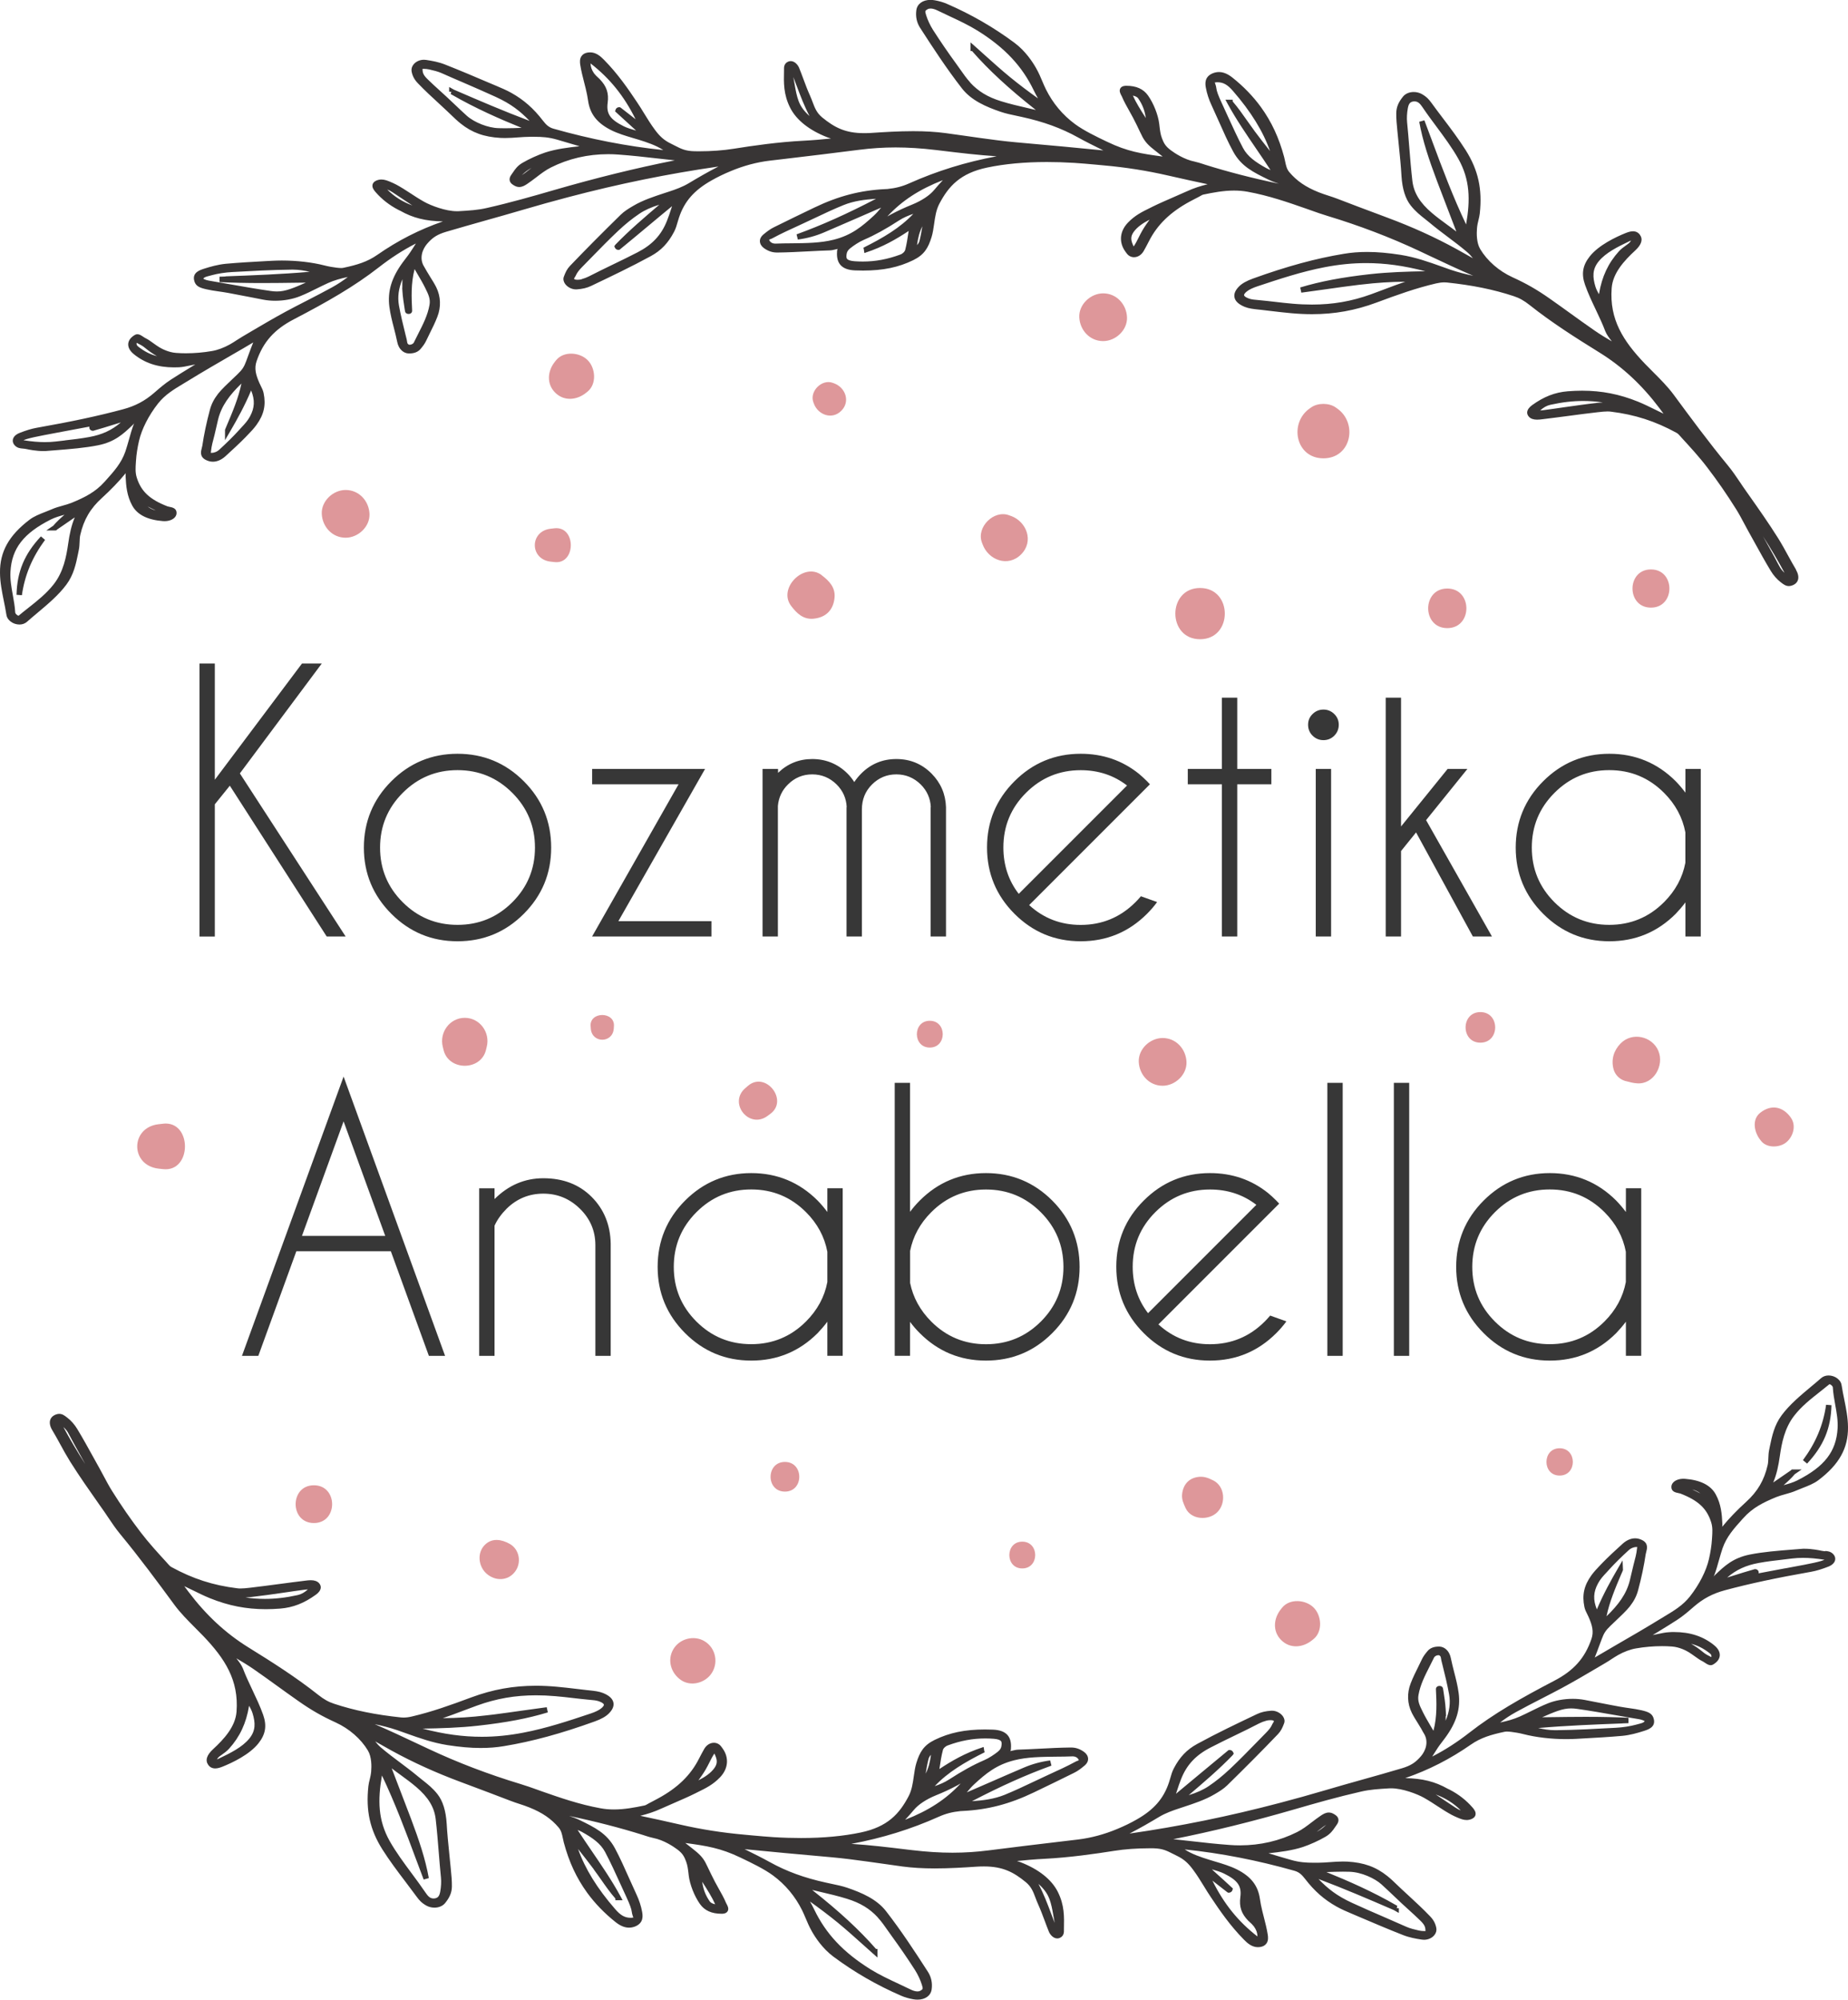
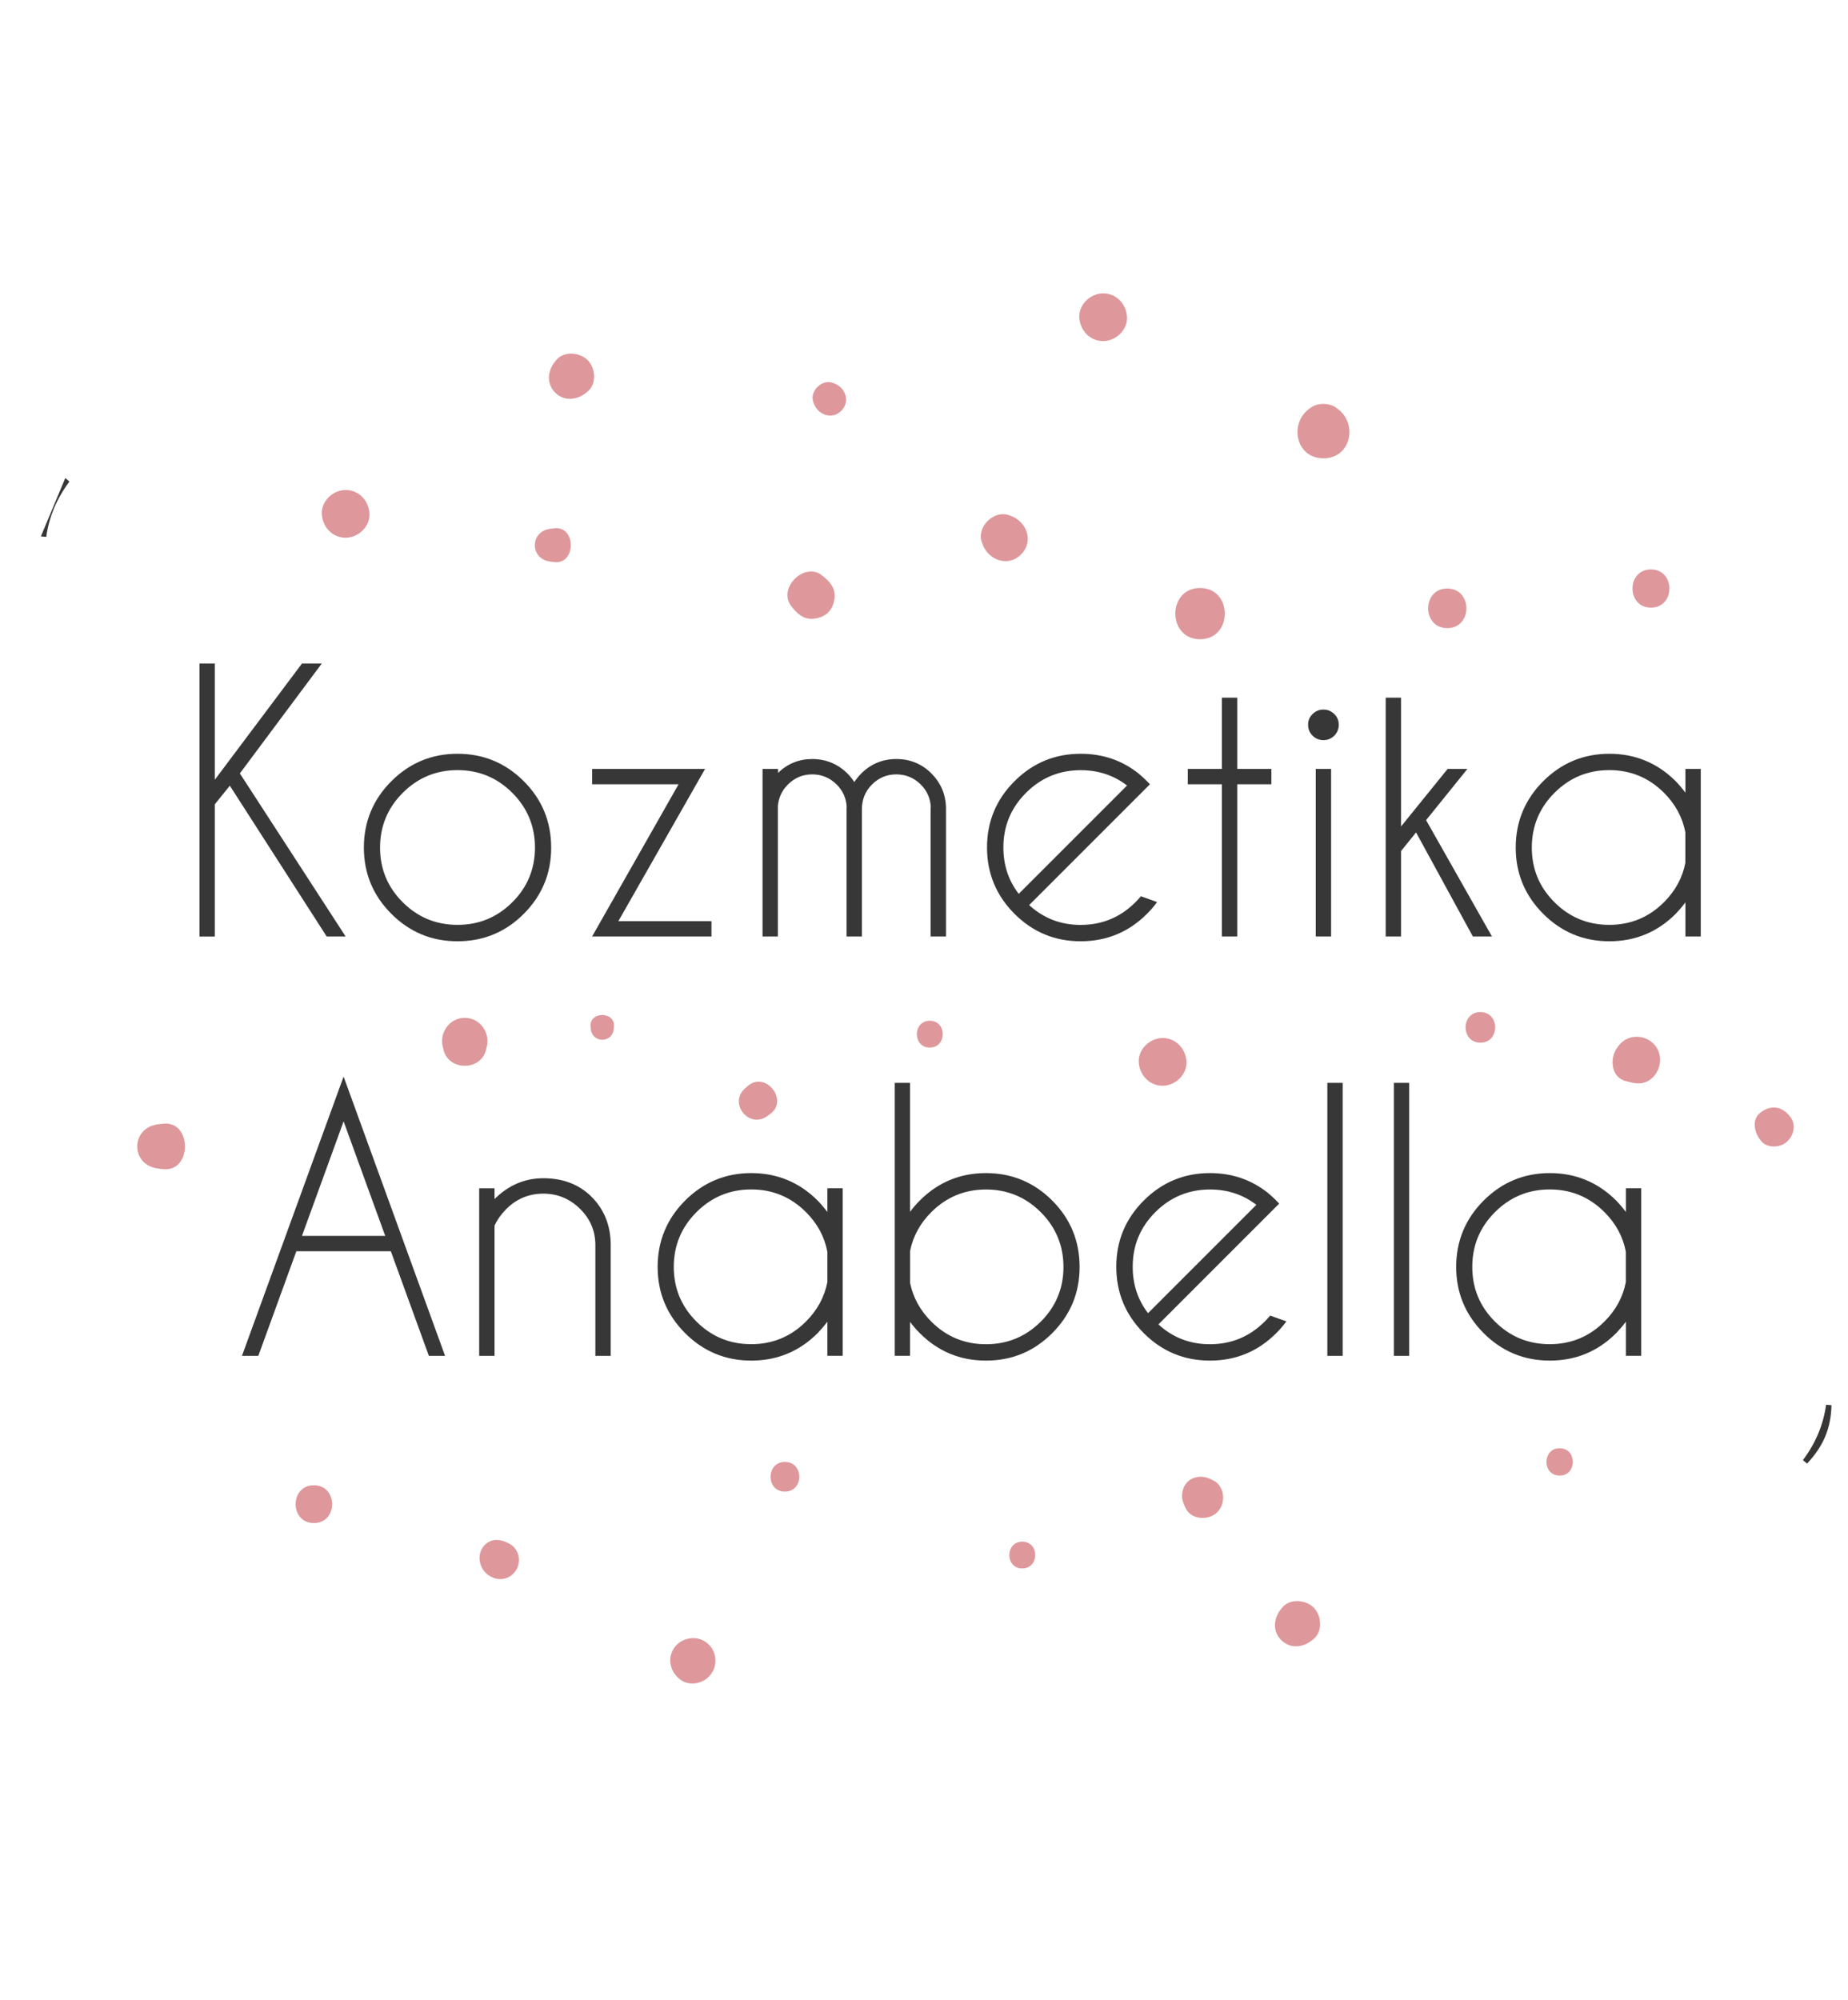
<svg xmlns="http://www.w3.org/2000/svg" id="Layer_1" viewBox="0 0 344.54 372.77">
  <path d="M205.67,54.68c-2.33,0-4.55,2.05-4.45,4.45.11,2.41,1.95,4.45,4.45,4.45,2.33,0,4.55-2.05,4.45-4.45-.11-2.41-1.95-4.45-4.45-4.45ZM269.83,109.7c-4.75,0-4.75,7.38,0,7.38s4.75-7.38,0-7.38ZM307.8,106.14c-4.58,0-4.59,7.12,0,7.12s4.59-7.12,0-7.12ZM188.47,96.17c-.12-.04-.23-.09-.35-.13-2.84-1.05-6.11,2.22-5.06,5.06.04.12.09.23.13.35,1.09,2.96,4.75,4.33,7.18,1.89,2.43-2.43,1.06-6.09-1.89-7.18h0ZM155.5,71.45c-.08-.03-.17-.06-.25-.09-2.03-.75-4.36,1.59-3.61,3.61.03.08.06.17.09.25.78,2.11,3.39,3.09,5.12,1.35,1.74-1.74.76-4.35-1.35-5.12h0ZM86.65,189.72c-2.79,0-4.77,2.71-4.1,5.39l.15.62c.97,3.9,6.93,3.9,7.9,0,.05-.21.1-.41.15-.62.67-2.68-1.3-5.39-4.1-5.39ZM58.52,276.85c-4.53,0-4.54,7.04,0,7.04s4.53-7.04,0-7.04ZM216.76,193.48c-2.33,0-4.55,2.04-4.45,4.45.11,2.41,1.95,4.45,4.45,4.45,2.33,0,4.55-2.05,4.45-4.45-.11-2.41-1.95-4.45-4.45-4.45ZM309.2,195.9c-1.17-2.76-4.9-3.61-7.06-1.4-1.29,1.32-1.79,3.02-1.31,4.8.27,1.01,1.11,1.88,2.13,2.17-.28-.07-.58-.15.04.02h.02s.06.02.09.02c.04,0,.06.02.11.03.68.18,1.28.34,1.99.39,3.15.24,5.1-3.38,3.98-6.03h.01ZM276,188.65c-3.67,0-3.68,5.7,0,5.7s3.68-5.7,0-5.7ZM290.78,269.95c-3.28,0-3.28,5.09,0,5.09s3.28-5.09,0-5.09ZM226.2,275.95c-.84-.43-1.6-.75-2.57-.68-1.89.14-3.05,1.39-3.24,3.24-.1.98.26,1.73.65,2.59,1.04,2.24,4.33,2.36,5.92.76,1.64-1.64,1.43-4.81-.76-5.92h0ZM173.35,190.27c-3.21,0-3.22,4.99,0,4.99s3.22-4.99,0-4.99ZM190.59,287.36c-3.21,0-3.22,4.99,0,4.99s3.22-4.99,0-4.99ZM131.33,305.9c-1.98-1.16-4.64-.46-5.8,1.52-1.19,2.04-.42,4.48,1.45,5.75,1.79,1.21,4.28.58,5.53-1.05,1.53-1.99,1-4.94-1.19-6.22h.01ZM146.34,272.5c-3.56,0-3.57,5.53,0,5.53s3.57-5.53,0-5.53ZM333.92,208.37c-1.47-2.12-3.68-2.59-5.75-.95-1.62,1.29-1.08,3.67,0,5.03.06.07.11.14.17.22,1.08,1.37,3.42,1.27,4.66.28,1.29-1.03,1.94-3.1.91-4.58h0ZM223.74,109.6c-6.14,0-6.15,9.55,0,9.55s6.15-9.55,0-9.55ZM30.4,209.46c-.28.03-.55.06-.83.09-5.31.6-5.32,7.68,0,8.28.28.03.55.06.83.09,5.44.61,5.45-9.08,0-8.47h0ZM95.01,287.76c-1.49-.83-3.26-1.14-4.6.18-1.52,1.49-1.23,4.04.31,5.39,1.59,1.4,3.94,1.4,5.29-.36,1.26-1.63.88-4.17-1-5.21h0ZM110.12,191.29c.01.15.02.3.03.45.21,2.75,4.07,2.75,4.28,0,.01-.15.02-.3.03-.45.21-2.79-4.56-2.8-4.35,0h.01ZM153.18,107.19c-3.28-2.45-8.16,2.43-5.71,5.71,1.07,1.43,2.31,2.62,4.24,2.42,2.26-.23,3.65-1.6,3.88-3.88.2-1.93-1-3.18-2.42-4.24h0ZM139.46,202.39c-.16.14-.33.28-.49.42-3.25,2.77.67,7.73,4.12,5.2.17-.13.35-.25.52-.38,3.47-2.54-.87-8.04-4.15-5.24h0ZM249.26,76.11c-.1-.07-.19-.13-.29-.2-1.21-.83-3.27-.83-4.47,0-.1.07-.19.13-.29.2-3.93,2.72-2.68,9.32,2.53,9.32s6.47-6.6,2.52-9.32h0ZM64.44,91.33c-2.33,0-4.55,2.05-4.45,4.45.11,2.41,1.95,4.45,4.45,4.45,2.33,0,4.55-2.05,4.45-4.45-.11-2.41-1.95-4.45-4.45-4.45ZM109.55,67.12c-1.47-1.47-4.42-1.73-5.85,0-.07.08-.14.17-.2.25-1.41,1.71-1.67,4.14,0,5.81s4.09,1.42,5.81,0c.08-.07.17-.14.25-.2,1.72-1.42,1.48-4.38,0-5.85h-.01ZM103.38,98.47c-.24.03-.47.05-.71.08-3.94.44-3.95,5.7,0,6.14.24.03.47.05.71.08,4.05.46,4.06-6.75,0-6.3ZM244.91,299.64c-1.47-1.47-4.42-1.73-5.85,0-.07.08-.14.17-.2.25-1.41,1.71-1.67,4.14,0,5.81,1.69,1.69,4.09,1.42,5.81,0,.08-.07.17-.14.25-.2,1.72-1.42,1.48-4.38,0-5.85h0Z" style="fill:#de979a;" />
  <path d="M336.92,272.8c3.07-3.3,4.43-6.55,4.54-10.88l-1-.08c-.54,3.78-1.91,7.06-4.32,10.33l.77.64Z" style="fill:#383535;" />
-   <path d="M340.3,289.15c-.21-.02-.45-.04-.73-.1-.39-.09-1.79-.37-3.14-.37-.23,0-.45,0-.66.03l-1.64.13c-2.67.21-5.43.43-7.89.92-3.15.63-4.74,2.15-6.43,3.76-.12.11-.21.22-.29.34.4-1.03.7-2.1.99-3.14.21-.73.41-1.45.64-2.12.75-2.16,2.11-3.67,3.68-5.42l.26-.28c1.62-1.8,3.53-2.81,6.1-3.86.53-.21,1.07-.36,1.64-.52.68-.19,1.38-.38,2.1-.7.36-.16.75-.31,1.16-.47,1.03-.4,2.09-.81,2.93-1.45,3.86-2.91,5.56-5.96,5.52-9.87-.01-1.8-.37-3.55-.71-5.24-.17-.81-.33-1.63-.46-2.46-.07-.45-.19-.9-.84-1.41-.43-.34-1.04-.54-1.62-.54-.54,0-1.02.18-1.4.51-.62.55-1.26,1.08-1.91,1.62-1.95,1.63-3.96,3.31-5.43,5.29-1.38,1.85-1.8,3.89-2.21,5.86l-.13.65c-.1.49-.12.97-.14,1.43-.02.47-.03.91-.13,1.34-.64,2.83-1.89,4.95-4.04,6.89-1.67,1.52-3.14,3.04-4.36,4.53-.02.03-.04.06-.07.09.02-.23.03-.45.02-.63-.08-1.75-.24-3.61-1.24-5.43-.93-1.69-2.85-2.66-5.71-2.88-.1,0-.2-.01-.3-.01-.79,0-1.47.24-1.88.66-.26.26-.38.58-.37.9.01.86.84,1.01,1.28,1.1.14.03.27.05.39.09,3.34,1.29,4.95,2.8,5.75,5.37.3.96.23,1.86.16,2.92l-.02.27c-.06,1.06-.27,2.43-.56,3.67-.49,2.17-1.82,4.77-3.54,6.95-1.31,1.66-2.98,2.66-4.75,3.72l-.89.54c-2.8,1.72-5.62,3.35-8.34,4.92-1.25.72-2.5,1.45-3.77,2.21.31-.75.61-1.57.9-2.36.14-.39.28-.77.42-1.12.4-1.06.68-1.54,1.66-2.48.24-.23.52-.5.82-.78.98-.93,2.1-1.98,2.74-2.79.8-1.04,1.25-1.92,1.55-3.03.64-2.41,1.09-4.54,1.41-6.7.02-.14.06-.28.1-.42.16-.6.43-1.6-.74-2.2-.43-.22-.88-.34-1.33-.34-.78,0-1.58.34-2.31.99-1.04.92-2.91,2.68-3.77,3.57l-.42.44c-.65.68-1.12,1.17-1.63,1.86-1.39,1.92-1.79,3.69-1.33,5.92.1.5.32.94.54,1.37.08.17.16.33.24.5.68,1.53,1.01,2.76.53,4.12-1.22,3.56-3.29,5.89-6.93,7.78-6.21,3.24-11.29,6.13-15.86,9.7-2.19,1.71-4.45,3.17-6.72,4.34,0,0-.17.09-.17.09.16-.27.4-.64.62-.98.15-.23.3-.45.41-.64.23-.35.53-.75.84-1.15.19-.25.38-.49.55-.73,2.12-2.88,2.89-5.45,2.51-8.33-.18-1.34-.51-2.65-.84-3.92-.21-.83-.43-1.67-.61-2.56-.06-.26-.11-.51-.31-.92-.28-.57-.93-1.25-1.83-1.27h-.16c-.88,0-1.59.28-2.05.83-.44.52-.79.98-1.06,1.55-.23.5-.47.97-.7,1.44-.49.99-.96,1.92-1.39,3.04-.71,1.83-.63,3.79.22,5.5.31.62.69,1.23,1.07,1.83.24.38.47.75.68,1.12l.13.24c.12.22.24.45.36.63.97,1.54.32,3.25-.53,4.24-1.02,1.2-1.92,1.77-3.55,2.26-2.51.75-5.01,1.45-7.51,2.15-2.27.64-4.53,1.27-6.78,1.94-2.81.83-5.68,1.63-8.54,2.38-9.42,2.48-18.58,4.35-27.97,5.7,2.02-1.03,3.9-2.13,5.55-3.12,1.15-.69,2.53-1.18,3.6-1.53l.84-.28c2.09-.69,4.06-1.33,5.88-2.4.82-.48,1.68-1,2.35-1.66,3.49-3.42,6.59-6.54,9.47-9.55.55-.58.83-1.18,1.14-2.02.15-.42.07-.88-.23-1.3-.44-.62-1.25-1.04-2.02-1.04h-.14c-1.12.08-1.91.27-2.71.65-3.82,1.82-7.44,3.54-11.1,5.54-1.92,1.04-3.26,2.44-4.36,4.55-.32.61-.5,1.24-.67,1.85-.08.27-.16.54-.25.81-1.01,3.02-2.83,5.09-6.08,6.92-1.07.61-2.24,1.18-3.57,1.73-2.39,1-4.84,1.66-7.29,1.96l-2.36.28c-4.86.58-9.88,1.17-14.26,1.74-2.27.29-4.49.44-6.8.44s-4.85-.16-7.52-.48l-.95-.11c-3.64-.44-6.85-.83-10.38-1.06,5.75-1.07,11.12-2.73,16.36-5.08,1.26-.56,2.5-.88,4.02-1.03.13-.02.26-.02.42-.02,4.64-.23,8.7-1.29,13.17-3.43,2.54-1.22,5-2.41,7.52-3.66.74-.36,1.33-.81,2.04-1.41.41-.35.63-.79.61-1.25-.02-.47-.28-.91-.74-1.25-.81-.58-1.56-.83-2.47-.83h0c-2,.02-4.02.13-5.98.23-1.29.07-2.57.13-3.84.17-.36.01-.74.1-1.11.19-.12.03-.24.06-.36.08.06-.1.1-.21.11-.32.06-.77.07-1.88-.63-2.67-.56-.63-1.45-.96-2.72-1.01-.51-.02-1-.03-1.49-.03-3.73,0-6.62.6-9.37,1.94-2.06,1.01-2.79,2.29-3.41,4.29-.24.77-.35,1.59-.48,2.46-.18,1.29-.37,2.62-.98,3.77-1.73,3.28-3.91,5.69-8.92,6.74-3.23.68-6.97,1.03-11.12,1.03-1.62,0-3.34-.05-5.11-.16-1.28-.08-2.61-.2-3.94-.32l-1.62-.15c-4.04-.36-8.03-.99-11.86-1.87-2.62-.61-5.34-1.19-7.45-1.64,1.28-.32,2.55-.71,4.03-1.39.68-.31,1.45-.64,2.25-.99,1.35-.59,2.75-1.19,3.91-1.77l.46-.23c1.63-.8,2.91-1.43,4.21-2.78,1.56-1.62,1.74-3.7.46-5.44l-.08-.11c-.23-.33-.58-.82-1.38-.9-.05,0-.11,0-.16,0-.7,0-1.39.45-1.79,1.17-.29.53-.67,1.2-.97,1.81-1.56,3.08-3.99,5.43-7.63,7.4-.34.19-.73.39-1.07.57l-.61.32c-.12.07-.23.13-.32.18-.24.14-.35.2-.5.23-1.81.38-3.75.75-5.71.75-.89,0-1.72-.07-2.55-.23-3.92-.71-7.59-1.99-10.82-3.12l-1.03-.37c-.98-.35-1.99-.71-3.02-1.02-5.98-1.81-11.72-4-17.07-6.51l-1.96-.92c-2.76-1.3-5.4-2.55-8.16-3.73,1.38.29,2.76.63,4.2,1.12.57.2,1.14.4,1.72.61,2.38.85,4.85,1.73,7.62,2.17,2.3.36,4.34.54,6.21.54,1.54,0,2.97-.11,4.38-.35,5.21-.86,10.58-2.32,16.9-4.6,1.2-.43,2.09-.93,2.63-1.49.7-.7.98-1.39.84-2.04-.15-.72-.8-1.31-1.94-1.77-.75-.3-1.61-.39-2.44-.48l-.49-.05c-.65-.07-1.3-.15-1.95-.23-1.26-.15-2.52-.3-3.78-.41-1.33-.12-2.62-.18-3.85-.18-4.22,0-8.04.69-12.01,2.16-4,1.49-7.36,2.69-11.1,3.57-.55.13-1.08.2-1.55.2-.15,0-.3,0-.45-.02-4.76-.5-8.72-1.3-12.47-2.54-1.06-.34-1.95-.84-2.97-1.65-4.16-3.3-8.56-6.09-13.08-8.89-4.25-2.64-7.89-6.03-11.16-10.37-.25-.33-.51-.68-.76-1.02.52.24,1.04.5,1.58.76,1.03.51,2.09,1.03,3.19,1.48,3.46,1.4,6.77,2.05,10.44,2.05.85,0,1.75-.04,2.67-.11,2.4-.2,4.45-1,6.65-2.59.56-.4.86-.83.91-1.28.02-.22-.02-.56-.33-.89-.34-.35-.84-.53-1.52-.53-.33,0-.67.04-.99.08-1.61.19-3.23.41-4.84.62-1.78.24-3.56.47-5.32.68l-.36.04c-.53.06-1.07.12-1.59.12-.21,0-.43,0-.64-.04-4.48-.55-8.26-1.77-12.24-3.95-.27-.15-.48-.39-.71-.65l-.2-.23c-1.57-1.71-3.34-3.64-4.84-5.61-1.86-2.43-3.61-4.96-5.34-7.72-.55-.88-1.04-1.8-1.52-2.7-.26-.49-.52-.98-.79-1.46-.37-.66-.74-1.33-1.11-2-.98-1.77-1.99-3.61-3.05-5.36-.49-.82-1.18-1.6-1.84-2.1l-.13-.1c-.42-.32-.82-.63-1.39-.63-.28,0-.57.08-.88.23-.42.21-.7.53-.82.94-.15.53-.02,1.18.37,1.83.52.86,1.01,1.75,1.5,2.65.58,1.07,1.19,2.17,1.85,3.23,1.72,2.75,3.67,5.5,5.54,8.17l.48.68c.36.5.7,1.01,1.04,1.52.72,1.07,1.46,2.17,2.32,3.21,3.62,4.38,6.91,8.85,10.09,13.17,1.11,1.5,2.46,2.85,3.76,4.16.54.54,1.08,1.08,1.61,1.63,4.03,4.22,6.63,8.23,6.19,14.09-.21,2.81-2.34,5.12-4.39,7.01-1.19,1.1-1.48,2.09-.87,2.93.3.42.75.64,1.29.64s1.05-.21,1.44-.36c1.75-.71,4.94-2.21,6.61-4.31,1.34-1.69,1.6-3.28.88-5.33-.56-1.58-1.3-3.14-2.01-4.64-.62-1.31-1.26-2.66-1.76-3.99-.24-.61-.71-1.23-1.1-1.73-.04-.06-.08-.11-.12-.16,1.06.62,2.18,1.3,3.21,2.01,1.53,1.06,3,2.12,4.48,3.19,1.29.93,2.58,1.86,3.91,2.79,2.38,1.67,4.38,2.81,6.91,3.96,2.52,1.15,4.71,3.06,6.01,5.23.72,1.2.69,2.96.61,3.91-.05.6-.17,1.07-.28,1.53-.1.4-.19.78-.24,1.22-.49,4.56.29,8.08,2.6,11.76,1.34,2.11,2.85,4.12,4.32,6.05.71.94,1.43,1.89,2.14,2.86.4.54.83,1.06,1.75,1.58.43.24.97.38,1.51.38.83,0,1.57-.32,2.01-.88.85-1.05,1.22-1.96,1.24-3.04.02-1.03-.09-2.16-.2-3.26l-.02-.22c-.08-.85-.17-1.72-.26-2.59-.19-1.88-.39-3.83-.49-5.65-.15-2.42-.73-4.28-1.73-5.53-.88-1.11-1.77-1.81-2.72-2.56-.29-.23-.58-.46-.88-.71-1.12-.93-2.26-1.79-3.37-2.62-1.18-.88-2.4-1.8-3.55-2.78-.42-.35-.75-.74-1.08-1.15.43.24.85.48,1.28.72.58.33,1.15.65,1.74.98,3.99,2.19,8.22,4.12,12.95,5.88l1.31.49c2.66,1,5.34,2,7.98,3.02.54.21,1.09.39,1.64.57.61.2,1.23.4,1.83.65,2.45.98,4.08,2.11,5.48,3.75.48.57.62,1.23.78,2,.06.27.11.53.18.8.97,3.62,2.35,6.59,4.35,9.35,1.45,1.99,3.23,3.83,5.29,5.47.88.7,1.7,1.04,2.52,1.04.36,0,.72-.07,1.08-.2,1.73-.67,1.47-2.1,1.35-2.79-.18-1-.56-2.17-1.02-3.14-.44-.94-.89-1.95-1.34-2.96-.88-1.98-1.79-4.02-2.73-5.76-1.5-2.74-3.73-3.83-6.54-5.2-.67-.33-1.33-.56-1.97-.77,4.86,1.01,9.48,2.2,13.75,3.54l.37.12c.52.17,1.06.34,1.55.44,1.99.39,3.79,1.61,4.47,2.12,1.04.77,1.32,1.36,1.66,2.25.28.73.36,1.48.45,2.2l.05.45c.21,1.68,1.04,3.8,2.08,5.28.87,1.23,2.18,1.83,4.05,1.83.21,0,.84,0,1.12-.47.28-.47,0-1-.19-1.35-.04-.07-.08-.14-.1-.19-.35-.86-.92-1.87-1.42-2.76-.24-.42-.46-.83-.65-1.18-.52-1-.87-1.74-1.29-2.61l-.13-.27c-.49-1.07-.93-1.77-1.96-2.65-.45-.38-.96-.78-1.47-1.18-.22-.17-.45-.35-.68-.53,3.96.53,6.6.95,10.28,2.72l.29.14c1.75.84,4.14,1.98,5.79,3.2,2.3,1.7,4.12,3.88,5.41,6.47.25.51.46,1,.67,1.5.32.76.65,1.55,1.16,2.45.62,1.1,1.96,3.17,3.99,4.69,3.89,2.9,8.15,5.35,12.65,7.3.66.29,1.49.53,2.27.66.27.05.55.07.8.07,1.44,0,2.47-.76,2.62-1.93.16-1.2-.08-2.3-.7-3.26-2.47-3.83-4.92-7.58-7.79-11.28-1.76-2.27-4.52-3.45-7.23-4.38-.96-.33-2-.54-3-.75-.32-.07-.65-.13-.97-.21-4.03-.88-7.36-2.09-10.49-3.83-1.43-.79-2.94-1.54-4.4-2.26l-.3-.15c4.71.47,9.89.95,16.23,1.51,2.25.2,4.56.51,6.74.81,1.1.15,2.19.31,3.28.46,1.07.15,2.14.3,3.19.45,1.8.24,3.77.36,6.02.36,2.74,0,5.45-.17,7.84-.33.47-.03.91-.04,1.33-.04,3.53,0,5.54,1.08,7.8,2.93,1.02.84,1.38,1.78,1.79,2.87.15.4.31.82.5,1.24.43.95.84,2.03,1.23,3.08.26.71.52,1.4.79,2.06.21.5.79,1.24,1.56,1.24.15,0,.3-.03.44-.09.83-.34.81-1.11.8-1.53v-.16c.05-2.27.11-4.42-1.15-6.92-1.16-2.29-3.56-4.2-6.97-5.52-.18-.07-.4-.14-.64-.21,1.43-.15,3.31-.32,5.12-.41,4.69-.24,9.43-.92,13.04-1.49,1.93-.31,4.2-.47,6.41-.47.31,0,.61,0,.9,0,1.67.04,2.47.45,3.57,1.01.24.13.5.26.78.39,1.4.67,2.19,1.48,3,2.57.77,1.03,1.43,2.11,2.07,3.15.4.66.81,1.32,1.25,1.97,1.65,2.48,3.62,5.35,6.18,7.94.71.73,1.53,1.4,2.61,1.4.13,0,.27-.01.41-.03.53-.08.92-.3,1.17-.65.38-.52.32-1.19.25-1.64-.17-1.1-.45-2.19-.72-3.24-.1-.4-.2-.79-.3-1.19-.19-.78-.35-1.58-.45-2.3-.36-2.45-1.67-4.12-4.25-5.43-1.29-.65-2.71-1.07-4.08-1.48-.38-.11-.75-.22-1.12-.34-1.53-.48-3.15-1.01-4.52-1.89-.01,0-.03-.02-.04-.03,6.82.71,13.52,2.02,20.46,3.98.95.27,1.44.83,1.99,1.53,1.74,2.26,3.55,3.85,5.87,5.15.89.5,1.87.92,2.82,1.32l1.41.6c2.64,1.12,5.36,2.29,8.15,3.38,1.16.46,2.37.68,3.51.85.14.02.28.03.41.03.75,0,1.47-.32,1.91-.85.33-.4.46-.87.38-1.32-.16-.86-.51-1.52-1.17-2.21-1.31-1.37-2.68-2.63-4.01-3.86-.43-.39-.86-.79-1.29-1.19-.27-.25-.54-.51-.8-.76-.58-.56-1.18-1.14-1.85-1.68-2.15-1.72-4.37-2.52-7.45-2.7-.28-.02-.56-.02-.84-.02-.84,0-1.66.06-2.46.12-.73.05-1.49.11-2.24.11h-.68c-1.54,0-2.74-.08-4.32-.53-1.41-.4-2.87-.83-4.18-1.23,2.16-.24,4.38-.51,6.4-1.17,1.35-.45,3-1.2,4.2-1.9.95-.55,1.39-1.19,1.78-1.76.1-.14.2-.29.3-.43.31-.41.42-.78.34-1.14-.11-.49-.55-.78-.96-.99-.27-.14-.54-.21-.82-.21-.56,0-1.03.28-1.43.54-.59.39-1.16.83-1.72,1.25-.87.67-1.77,1.36-2.75,1.85-3.29,1.65-6.88,2.48-10.67,2.48-.62,0-1.25-.02-1.88-.07-2.5-.18-4.83-.44-7.08-.7-1.13-.13-2.29-.26-3.47-.38,7.34-1.46,14.71-3.28,22.52-5.54,3.92-1.14,8.13-2.34,12.53-3.34,1.67-.38,3.24-.48,5.32-.6.1,0,.19,0,.3,0,2.02,0,4.77,1.03,6.07,1.76.96.54,1.84,1.12,2.62,1.63.46.3.88.58,1.28.82,1.1.67,1.49.87,2.34,1.24.54.23,1.11.46,1.72.46.33,0,.64-.07.95-.2.48-.21.65-.52.7-.75.12-.52-.21-.99-.55-1.38-1.2-1.38-2.6-2.46-4.23-3.31-.08-.04-.16-.08-.25-.12-.05-.02-.1-.04-.15-.07-2.34-1.33-4.73-1.93-7.92-1.98,4.42-1.54,8.34-3.54,12.24-6.25,1.82-1.27,3.74-1.85,6.24-2.38.17-.04.32-.05.5-.05.23,0,.47.03.79.06.59.07,1.57.23,2.28.42,2.36.6,5.18.93,7.95.93.63,0,1.26-.02,1.86-.05l1.07-.06c2.68-.15,4.99-.27,7.54-.5,1.44-.13,2.89-.55,3.98-.9.82-.26,2.18-.69,1.92-2.11-.22-1.18-1.06-1.46-2.32-1.76-.74-.17-1.41-.27-2.19-.38-.56-.08-1.18-.17-1.91-.3-1.08-.19-2.53-.48-3.99-.76-.87-.17-1.73-.34-2.52-.49-.69-.13-1.43-.2-2.2-.2-1.64,0-3.3.3-4.66.85-1.14.46-2.13.96-3.09,1.43-.69.34-1.37.68-2.11,1.01-1.17.52-2.39.86-3.69,1.12.92-.71,1.91-1.36,2.94-1.93,1.55-.86,3.15-1.67,4.69-2.47,1.32-.68,2.64-1.35,3.93-2.05,2.24-1.21,4.27-2.4,6.42-3.67l1.73-1.02c.36-.21.68-.42,1.01-.64.39-.25.79-.52,1.29-.8,1.08-.61,2.3-1.06,3.33-1.23,1.59-.28,3.27-.42,4.86-.42.63,0,1.25.02,1.85.07,1.4.1,2.67.78,3.14,1.07.34.21.71.48,1.07.73.53.38,1.02.73,1.42.92.18.09.35.2.51.31.35.23.68.45,1.06.45.16,0,.31-.04.45-.12.96-.55,1.21-1.2,1.25-1.65.04-.47-.11-1.18-1.02-1.93-2.04-1.67-4.49-2.48-7.5-2.48-.3,0-.61,0-.93.03-.69.03-1.44.2-2.11.34-.34.07-.66.14-.94.19.27-.16.54-.33.81-.49,1.25-.76,2.51-1.54,3.72-2.32,1.13-.73,2.12-1.59,3.12-2.46,1.75-1.52,3.54-2.47,5.82-3.08,4.61-1.24,9.58-2.3,16.1-3.45.91-.16,1.98-.48,3.17-.95.71-.28,1.16-.71,1.27-1.23.08-.39-.05-.79-.36-1.11-.48-.49-.99-.54-1.47-.58ZM317.02,278.37c-.49-.27-.99-.51-1.53-.74.58.14,1.08.38,1.53.74ZM332.86,292.32c-1.66.31-3.35.63-4.99.94.03-.12.03-.23,0-.32-.07-.27-.33-.46-.62-.46h-.1s-.43.13-.43.13c-1.09.3-2.17.65-3.23.98-.5.16-.99.31-1.48.46,1.68-1.45,3.51-2.29,5.89-2.72,1.51-.28,3.06-.46,4.55-.63.55-.06,1.1-.13,1.65-.2.66-.08,1.35-.12,2.07-.12,1.17,0,2.44.11,3.99.35-.18.08-.39.16-.66.24-.62.19-1.74.44-3.07.69l-3.56.67ZM341.14,258.01c.25.09.56.38.57.58.06,1.1.26,2.2.45,3.26.26,1.44.53,2.94.44,4.39-.25,4.32-2.44,7.14-7.53,9.71-.76.38-1.65.64-2.54.88.74-.64,1.46-1.3,2.08-2.04l1.29-.89h-1.85l-.12.14s-2.66,1.83-3.33,2.29c.65-1.55.97-3.11,1.23-4.92.35-2.42.87-5.2,2.69-7.54,1.34-1.73,3.03-3.06,4.82-4.47.56-.44,1.13-.89,1.75-1.4.01,0,.03,0,.04.02ZM302.34,293.26l.25-.6-.08-1.81-.85,1.46c-1.22,2.09-2.73,4.79-3.94,7.68-.73-1.8-.66-3.23.21-4.84.43-.8.92-1.34,1.61-2.07.17-.18.35-.38.54-.59.86-.96,2.21-2.3,3.62-3.58.29-.27.81-.55,1.4-.55.05,0,.1,0,.14,0-.01.1-.03.2-.04.3-.06.49-.12.96-.24,1.42-.29,1.08-.54,2.17-.8,3.25l-.28,1.19c-.62,2.6-2.18,4.64-4.36,6.75.56-2.72,1.66-5.3,2.81-8.01ZM267.64,334.47c1.89.7,3.42,1.68,4.71,2.98-.25-.08-.53-.21-.97-.5-.51-.33-1.15-.76-1.84-1.22-.62-.42-1.28-.86-1.89-1.26ZM267.42,308.89c.07-.15.42-.37.74-.37.06,0,.15,0,.21.05.23.16.24.27.29.57.02.13.04.26.07.38l.23.92c.44,1.75.88,3.56,1.21,5.39.28,1.59.08,3.16-.65,4.9,0-.29.02-.59.02-.89l.07.07-.08-1.32c-.07-1.18-.24-2.25-.42-3.4l-.08-.49c-.05-.21-.24-.45-.65-.45-.44,0-.67.29-.67.6.12,2.41.25,5.1-.46,7.76-.17-.29-.34-.59-.52-.88-.52-.89-1.06-1.8-1.43-2.56-.67-1.33-1.03-2.13-.84-3.22.33-1.91,1.19-3.59,2.1-5.38.28-.56.57-1.12.85-1.7ZM245.48,341.46c.21-.16.42-.32.62-.48.38-.3.75-.59,1.15-.85-.54.55-1.13.98-1.77,1.33ZM232.74,358.03c.11.11.23.22.35.33.19.17.38.34.53.54l.17.2c.43.6.64,1.18.65,1.85-3.59-2.78-6.24-6.06-8.4-10.41.91.72,1.82,1.43,2.76,2.15l.17.1h.16c.27,0,.54-.19.63-.43l.1-.35-.24-.22c-.95-.89-1.93-1.77-2.9-2.64-.26-.23-.52-.47-.77-.7,0,0,.02,0,.03,0,.8.23,1.62.47,2.24.78,2.56,1.27,3.29,2.33,3.03,4.36-.25,1.82.19,3.11,1.49,4.45ZM236.09,320.73c.17-.05.46-.1.76-.1.43,0,.6.1.62.13.05.1.06.1-.11.36-.08.13-.17.27-.24.44-.16.37-.54.88-1.07,1.41-.6.61-1.2,1.23-1.8,1.84-1.58,1.62-3.22,3.3-4.94,4.92-1.4,1.31-2.59,2.27-3.98,3.21-.95.65-2.25,1.23-3.7,1.67,2.78-2.37,5.64-4.81,8.18-7.44l.21-.3-.13-.29c-.11-.23-.36-.39-.61-.39l-.23.02-.12.1c-1.79,1.47-3.56,2.94-5.33,4.42-1.44,1.21-2.89,2.41-4.35,3.62.07-.2.13-.4.2-.6.23-.71.46-1.41.74-2.11,1.04-2.66,2.73-4.47,5.47-5.89,1.53-.79,3.06-1.54,4.6-2.28,1.51-.73,3.02-1.46,4.51-2.24.4-.2.79-.35,1.32-.5ZM172.58,330.6c.14-.9.3-1.8.53-2.72h0c.06-.25.22-.53.46-.79-.17,1.31-.45,2.44-.99,3.51ZM175.79,326.19c.07-.28.43-.67.91-.85,2.37-.88,4.66-1.3,6.98-1.3.52,0,1.05.02,1.58.06.72.06,1.18.21,1.36.44.09.11.19.33.08.94-.07.38-.21.67-.71,1.07-.62.49-1.61,1.16-2.5,1.54-2.02.87-4.06,1.99-6.59,3.63-.79.51-1.69.89-2.63,1.21,2.44-2.58,5.53-4.43,9.32-6.32l-.07-.18-.13-.78h-.12l-.09.05c-3.22,1.05-5.77,2.53-8.04,4.04l.05-.32c.16-1.06.32-2.16.61-3.23ZM178.44,332.81c.23-.13.46-.25.67-.38-2.73,2.95-5.96,5.05-10.36,6.77.56-.6,1.11-1.21,1.65-1.86.81-.98,2.33-1.98,4.05-2.68,1.51-.61,2.67-1.15,3.99-1.85ZM201.15,328.11s-.15.07-.23.09c-.14.05-.28.1-.4.17-1.54.84-3.21,1.6-4.83,2.34l-.28.13c-.92.42-1.83.85-2.75,1.29-1.75.83-3.55,1.68-5.36,2.42-1.96.79-3.98,1.04-6.09,1.19,5.46-2.84,10.1-4.92,14.82-6.63l-.24-.97c-1.68.22-3.31.66-4.84,1.31-2.1.89-4.15,1.79-6.21,2.69-1.49.65-2.97,1.3-4.49,1.95.44-.53.89-1.06,1.38-1.51,2.2-2.02,4.14-3.63,7.47-4.47,2.44-.62,5.16-.64,7.79-.67,1.01,0,2.01-.02,3.08-.06.78,0,1.12.49,1.16.75ZM110.69,348.44c.48.64.94,1.3,1.4,1.95.81,1.16,1.65,2.36,2.64,3.49v.32h1.35l-.4-.74c-1.58-2.91-3.51-5.73-5.37-8.46-.87-1.28-1.77-2.59-2.62-3.9.27.11.54.22.79.36,1.99,1.1,3.49,2.16,4.33,3.74,1,1.89,1.94,3.94,2.84,5.93.4.87.79,1.74,1.18,2.57.58,1.25.91,2.15.96,2.66.02.23.09.46.15.66.04.14.12.38.14.39,0,0-.08.05-.38.06h-.11c-1.09,0-1.88-.44-2.9-1.62-3.33-3.82-5.65-7.58-6.91-11.2.99,1.25,1.99,2.53,2.94,3.8ZM77.54,346.49c.48,1.29.96,2.57,1.45,3.85l.96-.27c-.65-3.59-1.81-7.04-3.34-11.11-.69-1.82-1.39-3.64-2.09-5.46-.5-1.3-1-2.59-1.49-3.89.58.45,1.17.88,1.76,1.31.93.68,1.9,1.39,2.79,2.15,2.27,1.93,3.39,3.78,3.65,6,.23,2,.4,4.07.56,6.07.13,1.61.26,3.23.42,4.82.08.79.03,1.76-.14,2.67-.16.85-.46,1.17-1.12,1.24-.05,0-.09,0-.14,0-.67,0-1.07-.5-1.48-1.1-.83-1.22-1.72-2.43-2.59-3.6-1.43-1.93-2.91-3.92-4.08-5.99-2.19-3.89-2.25-7.65-1.45-12.24,2.44,5.12,4.42,10.41,6.33,15.55ZM130.22,331.84c.47-.65.95-1.33,1.36-2.04.24-.41.45-.83.66-1.24.3-.6.58-1.17.95-1.71.47,1,.7,1.73,0,2.71-.68.94-1.76,1.67-2.96,2.28ZM102.14,319.19l-.21-.97c-1.58.21-3.15.43-4.72.65-1.69.24-3.43.49-5.17.71h0s-1.38.16-1.38.16c-2.76.33-5.42.5-8.1.52,1.3-.44,2.56-.92,3.8-1.39.85-.32,1.71-.65,2.58-.96,3.62-1.31,7.11-1.91,11-1.91,1.14,0,2.35.05,3.59.16,1.11.09,2.22.22,3.33.35.9.1,1.79.21,2.68.29l.41.04c.6.05,1.22.1,1.7.27.66.23.92.48.94.63.02.13-.11.39-.55.73-.42.33-1.1.65-1.91.92-4.06,1.36-8.27,2.76-12.6,3.58-2.66.51-5.18.76-7.69.76-3.53,0-7.01-.47-11.05-1.52,3.37-.06,6.84-.16,10.28-.54,5.31-.59,9.33-1.35,13.04-2.48ZM46.43,318.03s0-.06.01-.09c.26.47.51.95.65,1.42.53,1.75.62,3.23-.64,4.74-1.3,1.56-3.39,2.62-5.66,3.7-.08.04-.22.11-.33.15.06-.15.23-.4.51-.6l.27-.19c.5-.35,1.06-.75,1.47-1.21,2-2.21,3.18-4.72,3.71-7.91ZM45.72,297.77c.36-.02.73-.05,1.1-.09,2.05-.23,4.12-.53,6.12-.82,1.29-.19,2.59-.38,3.9-.55.17-.02.37-.04.56-.05-.59.55-1.23.91-1.91,1.06-2.16.48-4.16.71-6.11.71-1.2,0-2.4-.09-3.66-.27ZM15.82,272.78c-1.53-2.39-2.85-4.64-4-6.78.34.3.65.67.84,1,.23.41.45.82.67,1.24.14.28.29.55.44.82.67,1.23,1.37,2.48,2.06,3.72ZM132.32,354.41c-.84-1.21-1.23-2.37-1.4-3.65.05.08.1.15.15.23.85,1.34,1.66,2.61,2.27,3.96-.46-.09-.84-.28-1.02-.54ZM163.65,357.41c.7.76,1.29,1.6,1.85,2.41.25.36.51.73.77,1.08,1.47,2.02,2.93,4.14,4.33,6.32.51.8,1.01,1.87,1.27,2.72.24.78.21.82-.22,1.09-.17.11-.38.16-.61.16-.37,0-.82-.13-1.34-.39-.72-.35-1.44-.69-2.17-1.03-1.78-.83-3.61-1.69-5.27-2.72-5.04-3.15-8.27-6.58-10.46-11.13-.23-.48-.49-.97-.78-1.48,1.66,1.19,3.5,2.56,5.23,3.98,1.63,1.35,3.2,2.75,4.71,4.11.6.54,1.2,1.08,1.81,1.62l.83.73v-1.61h-.28c-3.11-3.55-6.83-6.99-11.9-10.99.45.11.91.21,1.36.32,1.73.4,3.52.82,5.15,1.33,2.45.76,4.22,1.83,5.73,3.47ZM195.62,353.86c.4,1.09.56,2.01.73,2.98.07.41.14.83.23,1.28.02.09.04.19.05.29-.2-.52-.4-1.05-.6-1.57-.71-1.89-1.43-3.82-2.42-5.68.95.83,1.66,1.78,2,2.71ZM260.8,356.55v-.87h-.39l.09-.46-.14-.06c-4.43-2.57-9.15-4.63-13.06-6.21,1.02-.04,2-.08,3.07-.08.39,0,.8,0,1.22.02,2.25.06,4.75,1.25,5.96,2.34.83.75,1.58,1.47,2.31,2.16.5.47.99.94,1.48,1.4.43.4.85.78,1.27,1.16.78.71,1.52,1.38,2.21,2.06.8.78.95,1.21.94,1.94-.09,0-.18,0-.27-.01-.33-.01-.61-.02-.99-.11-.72-.16-1.62-.38-2.29-.68-1.3-.58-2.67-1.17-4.04-1.77-2.06-.89-4.18-1.81-6.06-2.68-2.88-1.32-4.56-2.67-6.29-4.46,4.77,1.79,9.44,3.8,13.97,5.76l.1.05.88.5ZM302.49,321.23l1.12-.04v-1c-2.37-.12-4.91-.18-7.98-.18-2.15,0-4.31.03-6.46.06-.55,0-1.1.01-1.65.02,1.01-.45,2.05-.89,2.89-1.18.97-.33,1.72-.47,2.51-.47.35,0,.72.03,1.14.09,2.45.35,4.86.77,7.19,1.18,1.44.25,2.87.51,4.32.74.61.1,1.01.32,1.06.36-.15.27-.46.36-1.08.52-.19.05-.39.1-.6.16-.94.26-2.45.5-3.69.56-3.64.2-7.41.41-11.09.45h-.29c-1.05,0-2.08-.18-3.1-.4,5.24-.46,10.55-.66,15.71-.86ZM318.78,308.19c.11.08.37.28.28.69-.54-.27-1.08-.54-1.48-.88l-.15-.12c-.71-.58-1.41-1.07-2.14-1.48,1.24.31,2.33.87,3.49,1.78Z" style="fill:#383535;" />
  <path d="M40.05,149.92v24.65h-2.86v-50.89h2.86v21.66l16.25-21.66h3.69l-15.27,20.48,19.72,30.4h-3.53l-18.06-28.11-2.8,3.47h0ZM85.3,140.5c4.83,0,8.95,1.71,12.36,5.12s5.1,7.54,5.1,12.37-1.7,8.93-5.1,12.34-7.52,5.12-12.36,5.12-8.93-1.71-12.34-5.12c-3.41-3.41-5.12-7.53-5.12-12.34s1.71-8.96,5.12-12.37c3.41-3.41,7.53-5.12,12.34-5.12ZM75.09,147.78c-2.82,2.82-4.23,6.22-4.23,10.21s1.41,7.38,4.23,10.19,6.22,4.21,10.21,4.21,7.39-1.4,10.21-4.21,4.23-6.21,4.23-10.19-1.41-7.39-4.23-10.21-6.22-4.23-10.21-4.23-7.39,1.41-10.21,4.23ZM126.52,146.19h-16.12v-2.86h21.05l-16.16,28.37h17.36v2.86h-22.26l16.12-28.37h.01ZM142.2,143.33h2.86v.73c1.78-1.72,3.91-2.58,6.39-2.58s4.75.9,6.55,2.7c.49.49.91,1.02,1.27,1.59.36-.55.8-1.08,1.3-1.59,1.8-1.8,3.99-2.7,6.55-2.7s4.75.9,6.55,2.7c1.72,1.74,2.62,3.83,2.7,6.27v24.11h-2.86v-24.11h.03c-.08-1.65-.71-3.06-1.88-4.23-1.27-1.25-2.79-1.88-4.55-1.88s-3.27.63-4.53,1.88-1.89,2.81-1.89,4.68v23.66h-2.86v-24.11h.03c-.08-1.65-.71-3.06-1.88-4.23-1.27-1.25-2.79-1.88-4.55-1.88s-3.27.63-4.52,1.88c-1.1,1.08-1.73,2.41-1.88,3.98v24.36h-2.86v-31.23h.03ZM191.88,168.71c2.69,2.46,5.89,3.69,9.6,3.69,3.99,0,7.39-1.41,10.21-4.23.36-.36.7-.73,1.02-1.11l3.02,1.08c-.55.76-1.18,1.49-1.88,2.19-3.41,3.41-7.54,5.12-12.37,5.12s-8.93-1.71-12.34-5.12-5.12-7.54-5.12-12.37,1.71-8.93,5.12-12.34,7.53-5.12,12.34-5.12c4.13,0,7.75,1.24,10.84,3.72.51.42,1.02.89,1.53,1.4.19.19.37.38.54.57l-2.16,2.16-20.35,20.35h0ZM210.13,146.42c-2.48-1.91-5.36-2.86-8.65-2.86-3.96,0-7.36,1.4-10.18,4.21-2.82,2.81-4.23,6.21-4.23,10.19,0,3.29.95,6.17,2.86,8.65l20.2-20.2h0ZM227.81,143.33v-13.29h2.86v13.29h6.36v2.86h-6.36v28.37h-2.86v-28.37h-6.36v-2.86h6.36ZM248.76,133.09c.56.55.84,1.22.84,2s-.28,1.48-.84,2.04-1.24.83-2.02.83-1.46-.28-2.02-.83-.84-1.23-.84-2.04.28-1.45.84-2,1.24-.83,2.02-.83,1.46.28,2.02.83ZM248.17,143.33v31.23h-2.86v-31.23h2.86ZM273.58,143.33l-7.7,9.54,12.28,21.69h-3.56l-10.59-19.4-2.8,3.47v15.93h-2.86v-44.52h2.86v24.01l8.68-10.72h3.69ZM317.09,174.56h-2.86v-6.36c-.55.74-1.16,1.45-1.81,2.13-3.41,3.41-7.54,5.12-12.37,5.12s-8.93-1.71-12.34-5.12c-3.41-3.41-5.12-7.53-5.12-12.34s1.71-8.96,5.12-12.37c3.41-3.41,7.53-5.12,12.34-5.12s8.96,1.71,12.37,5.12c.66.68,1.26,1.39,1.81,2.13v-4.42h2.86v31.23h0ZM314.22,160.82v-5.66c-.53-2.8-1.86-5.26-3.98-7.38-2.82-2.82-6.22-4.23-10.21-4.23s-7.39,1.41-10.21,4.23-4.23,6.22-4.23,10.21,1.41,7.38,4.23,10.19,6.22,4.21,10.21,4.21,7.39-1.41,10.21-4.23c2.12-2.12,3.45-4.57,3.98-7.35h0ZM72.87,233.23h-17.62l-7.09,19.5h-3.05l18.95-52.06,18.92,52.06h-3.02l-7.09-19.5ZM71.82,230.36l-7.76-21.34-7.76,21.34h15.52ZM92.2,228.46v24.27h-2.86v-31.23h2.86v2c2.61-2.59,5.64-3.88,9.1-3.88,3.69,0,6.69,1.16,9,3.47s3.5,5.23,3.56,8.75v20.89h-2.86v-20.64c0-2.65-.96-4.91-2.88-6.79s-4.19-2.81-6.82-2.81-4.9.92-6.81,2.77c-1.04,1.04-1.8,2.11-2.29,3.21h0ZM157.11,252.72h-2.86v-6.36c-.55.74-1.16,1.45-1.81,2.13-3.41,3.41-7.54,5.12-12.37,5.12s-8.93-1.71-12.34-5.12c-3.41-3.41-5.12-7.53-5.12-12.34s1.71-8.96,5.12-12.37c3.41-3.41,7.53-5.12,12.34-5.12s8.96,1.71,12.37,5.12c.66.68,1.26,1.39,1.81,2.13v-4.42h2.86v31.23h0ZM154.25,238.98v-5.66c-.53-2.8-1.86-5.26-3.98-7.38-2.82-2.82-6.22-4.23-10.21-4.23s-7.39,1.41-10.21,4.23c-2.82,2.82-4.23,6.22-4.23,10.21s1.41,7.38,4.23,10.19c2.82,2.81,6.22,4.21,10.21,4.21s7.39-1.41,10.21-4.23c2.12-2.12,3.45-4.57,3.98-7.35h0ZM166.81,201.84h2.86v24.04c.53-.72,1.13-1.42,1.81-2.1,3.41-3.41,7.53-5.12,12.34-5.12s8.95,1.71,12.36,5.12c3.4,3.41,5.1,7.54,5.1,12.37s-1.7,8.93-5.1,12.34c-3.4,3.41-7.52,5.12-12.36,5.12s-8.93-1.71-12.34-5.12c-.68-.68-1.28-1.38-1.81-2.1v6.33h-2.86v-50.89h0ZM169.68,233.16v5.98c.55,2.71,1.87,5.11,3.94,7.19,2.82,2.82,6.22,4.23,10.21,4.23s7.39-1.4,10.21-4.21c2.82-2.81,4.23-6.21,4.23-10.19s-1.41-7.39-4.23-10.21c-2.82-2.82-6.22-4.23-10.21-4.23s-7.39,1.41-10.21,4.23c-2.08,2.08-3.39,4.48-3.94,7.22h0ZM215.98,246.87c2.69,2.46,5.89,3.69,9.6,3.69,3.99,0,7.39-1.41,10.21-4.23.36-.36.7-.73,1.02-1.11l3.02,1.08c-.55.76-1.18,1.49-1.88,2.19-3.41,3.41-7.54,5.12-12.37,5.12s-8.93-1.71-12.34-5.12c-3.41-3.41-5.12-7.54-5.12-12.37s1.71-8.93,5.12-12.34,7.53-5.12,12.34-5.12c4.13,0,7.75,1.24,10.84,3.72.51.42,1.02.89,1.53,1.4.19.19.37.38.54.57l-2.16,2.16-20.35,20.35h0ZM234.24,224.58c-2.48-1.91-5.36-2.86-8.65-2.86-3.96,0-7.36,1.4-10.18,4.21s-4.23,6.21-4.23,10.19c0,3.29.95,6.17,2.86,8.65l20.2-20.2h0ZM250.33,201.84v50.89h-2.86v-50.89h2.86ZM262.73,201.84v50.89h-2.86v-50.89h2.86ZM305.99,252.72h-2.86v-6.36c-.55.74-1.16,1.45-1.81,2.13-3.41,3.41-7.54,5.12-12.37,5.12s-8.93-1.71-12.34-5.12-5.12-7.53-5.12-12.34,1.71-8.96,5.12-12.37,7.53-5.12,12.34-5.12,8.96,1.71,12.37,5.12c.66.68,1.26,1.39,1.81,2.13v-4.42h2.86v31.23h0ZM303.12,238.98v-5.66c-.53-2.8-1.86-5.26-3.98-7.38-2.82-2.82-6.22-4.23-10.21-4.23s-7.39,1.41-10.21,4.23c-2.82,2.82-4.23,6.22-4.23,10.21s1.41,7.38,4.23,10.19,6.22,4.21,10.21,4.21,7.39-1.41,10.21-4.23c2.12-2.12,3.45-4.57,3.98-7.35h0Z" style="fill:#373737;" />
-   <path d="M7.62,99.99c-3.07,3.29-4.43,6.55-4.54,10.88l1,.08c.54-3.78,1.92-7.06,4.32-10.32l-.77-.64Z" style="fill:#383535;" />
-   <path d="M334.87,106.21c-.52-.86-1-1.75-1.5-2.65-.58-1.07-1.19-2.17-1.85-3.23-1.72-2.74-3.65-5.49-5.53-8.15l-.5-.71c-.36-.5-.7-1.01-1.04-1.52-.72-1.07-1.46-2.17-2.32-3.21-3.63-4.4-7.06-9.06-10.09-13.17-1.11-1.5-2.46-2.85-3.76-4.15-.54-.54-1.08-1.08-1.61-1.63-4.03-4.22-6.63-8.23-6.19-14.09.21-2.81,2.34-5.12,4.39-7.01,1.19-1.1,1.48-2.09.87-2.93-.3-.42-.75-.65-1.29-.65s-1.05.21-1.44.36c-1.75.71-4.94,2.21-6.61,4.31-1.34,1.69-1.6,3.28-.88,5.33.56,1.59,1.3,3.14,2.01,4.64.62,1.31,1.26,2.66,1.76,3.99.24.61.71,1.23,1.1,1.73.04.06.08.11.12.16-1.08-.63-2.17-1.29-3.21-2.01-1.53-1.06-3.01-2.12-4.49-3.19-1.29-.93-2.58-1.86-3.91-2.79-2.38-1.67-4.38-2.81-6.91-3.96-2.52-1.15-4.71-3.06-6.01-5.23-.72-1.2-.69-2.96-.61-3.91.05-.6.17-1.07.28-1.53.1-.4.19-.78.24-1.22.49-4.56-.29-8.08-2.6-11.76-1.34-2.11-2.85-4.12-4.32-6.05-.71-.94-1.43-1.89-2.14-2.87-.4-.54-.83-1.06-1.75-1.58-.43-.24-.97-.38-1.51-.38-.83,0-1.57.32-2.01.88-.85,1.05-1.22,1.96-1.24,3.04-.02,1.03.09,2.16.2,3.26l.02.21c.08.85.17,1.71.26,2.59.19,1.88.39,3.83.49,5.65.15,2.42.73,4.28,1.73,5.53.88,1.11,1.77,1.81,2.72,2.56.29.23.59.46.88.71,1.12.94,2.27,1.8,3.37,2.63,1.18.88,2.39,1.8,3.54,2.78.42.35.75.74,1.08,1.15-.43-.24-.86-.48-1.3-.73-.57-.32-1.14-.65-1.73-.97-3.99-2.19-8.22-4.12-12.95-5.88l-1.33-.5c-2.66-.99-5.32-1.99-7.96-3.01-.54-.21-1.09-.39-1.65-.57-.61-.2-1.23-.4-1.83-.64-2.45-.98-4.08-2.11-5.48-3.75-.48-.57-.62-1.23-.78-2-.06-.27-.11-.53-.18-.8-.97-3.62-2.35-6.59-4.35-9.35-1.45-1.99-3.23-3.83-5.29-5.47-.88-.7-1.7-1.04-2.52-1.04-.36,0-.72.07-1.08.2-1.73.67-1.48,2.1-1.35,2.78.18,1,.56,2.17,1.02,3.14.44.95.89,1.95,1.34,2.97.88,1.98,1.78,4.02,2.73,5.75,1.5,2.74,3.73,3.83,6.54,5.2.67.33,1.33.56,1.97.77-4.86-1.01-9.48-2.2-13.75-3.54l-.36-.12c-.52-.17-1.07-.34-1.56-.45-1.99-.39-3.79-1.61-4.47-2.12-1.04-.77-1.32-1.36-1.66-2.25-.28-.73-.36-1.48-.45-2.21l-.05-.45c-.21-1.68-1.04-3.8-2.08-5.28-.87-1.23-2.18-1.83-4.05-1.83-.21,0-.84,0-1.12.47-.28.47,0,1,.19,1.35.04.07.07.14.1.19.35.86.92,1.87,1.42,2.76.24.42.46.83.65,1.18.53,1.01.88,1.75,1.3,2.64l.12.24c.49,1.07.93,1.77,1.96,2.65.45.38.96.78,1.47,1.18.22.17.45.35.68.53-3.97-.53-6.61-.95-10.28-2.72l-.28-.13c-1.75-.84-4.14-1.98-5.8-3.21-2.3-1.7-4.12-3.88-5.41-6.47-.25-.51-.46-1-.67-1.5-.32-.76-.65-1.55-1.16-2.45-.62-1.1-1.96-3.17-3.99-4.69-3.89-2.9-8.14-5.35-12.65-7.3-.66-.29-1.49-.53-2.27-.66-.27-.05-.55-.07-.8-.07-1.44,0-2.47.76-2.62,1.93-.16,1.21.08,2.3.7,3.27,2.47,3.83,4.92,7.58,7.79,11.28,1.76,2.27,4.52,3.45,7.23,4.38.96.33,2,.54,2.99.75.32.07.65.13.97.21,4.02.88,7.36,2.09,10.49,3.83,1.42.79,2.92,1.53,4.38,2.25l.32.16c-4.67-.47-9.84-.95-16.22-1.51-2.26-.2-4.66-.52-6.74-.81-1.09-.15-2.17-.3-3.24-.46-1.09-.15-2.16-.31-3.23-.45-1.8-.24-3.77-.36-6.02-.36-2.74,0-5.45.17-7.84.33-.47.03-.91.04-1.33.04-3.53,0-5.53-1.08-7.8-2.93-1.02-.84-1.38-1.78-1.79-2.87-.15-.4-.31-.82-.5-1.24-.43-.95-.84-2.03-1.23-3.09-.26-.7-.52-1.4-.79-2.06-.21-.5-.79-1.24-1.56-1.24-.15,0-.3.03-.45.09-.83.34-.81,1.11-.8,1.53v.16c-.05,2.27-.11,4.42,1.15,6.92,1.16,2.29,3.56,4.2,6.97,5.52.18.07.4.14.64.21-1.44.15-3.32.32-5.12.41-4.68.24-9.43.92-13.04,1.5-1.93.31-4.2.47-6.41.47-.31,0-.61,0-.9-.01-1.68-.04-2.47-.45-3.57-1.01-.24-.13-.5-.26-.77-.39-1.4-.67-2.19-1.48-3-2.57-.77-1.03-1.43-2.11-2.07-3.15-.4-.66-.81-1.32-1.25-1.97-1.65-2.48-3.62-5.35-6.18-7.94-.71-.73-1.52-1.4-2.61-1.4-.13,0-.27.01-.41.03-.53.08-.92.3-1.17.65-.38.52-.32,1.19-.25,1.64.17,1.1.45,2.19.72,3.24.1.4.2.79.3,1.19.19.78.35,1.58.45,2.3.36,2.45,1.67,4.12,4.25,5.43,1.29.65,2.71,1.07,4.08,1.48.37.11.75.22,1.11.33,1.53.48,3.15,1.01,4.52,1.89.01,0,.03.02.04.03-6.82-.71-13.52-2.02-20.46-3.98-.95-.27-1.44-.83-1.99-1.53-1.74-2.26-3.55-3.85-5.87-5.15-.89-.5-1.87-.91-2.81-1.31l-1.4-.59c-2.64-1.13-5.38-2.29-8.17-3.39-1.16-.46-2.37-.68-3.51-.85-.14-.02-.28-.03-.41-.03-.75,0-1.47.32-1.91.85-.33.4-.46.87-.38,1.32.16.86.51,1.52,1.17,2.21,1.31,1.37,2.68,2.63,4.01,3.85.43.4.86.79,1.29,1.2.27.25.53.51.8.76.58.56,1.18,1.14,1.85,1.68,2.15,1.72,4.37,2.52,7.45,2.7.28.01.57.02.85.02.84,0,1.66-.06,2.46-.12.73-.05,1.49-.11,2.25-.11h.69c1.53,0,2.73.08,4.31.53.78.22,2.42.7,4.18,1.23-2.16.24-4.38.51-6.4,1.17-1.35.45-3,1.2-4.2,1.9-.95.54-1.39,1.19-1.78,1.76-.1.14-.2.29-.3.43-.31.41-.42.78-.34,1.14.11.49.55.78.96.99.27.14.54.21.82.21.56,0,1.03-.28,1.43-.54.59-.39,1.16-.83,1.72-1.25.87-.67,1.77-1.36,2.75-1.85,3.29-1.65,6.88-2.48,10.67-2.48.62,0,1.25.02,1.88.07,2.5.18,4.83.44,7.09.7,1.13.13,2.28.26,3.46.38-7.34,1.46-14.71,3.28-22.52,5.54-3.92,1.14-8.12,2.34-12.53,3.34-1.68.39-3.25.48-5.32.6-.1,0-.19,0-.3,0-2.02,0-4.77-1.03-6.07-1.76-.96-.54-1.84-1.12-2.62-1.63-.46-.3-.89-.58-1.28-.82-1.1-.67-1.48-.87-2.34-1.24-.54-.23-1.11-.46-1.72-.46-.33,0-.64.07-.95.2-.48.21-.65.52-.7.75-.12.52.21.99.55,1.38,1.2,1.38,2.6,2.46,4.23,3.31.08.04.16.08.24.12.05.02.1.04.15.07,2.34,1.33,4.74,1.93,7.95,1.98-4.43,1.54-8.36,3.54-12.27,6.26-1.82,1.27-3.74,1.85-6.24,2.38-.17.04-.32.05-.5.05-.23,0-.47-.03-.79-.06-.6-.07-1.57-.23-2.28-.42-2.35-.6-5.18-.92-7.94-.92-.63,0-1.26.02-1.87.05l-1.12.06c-2.66.15-4.95.27-7.49.5-1.45.14-2.89.55-3.98.9-.82.26-2.18.69-1.92,2.11.22,1.18,1.06,1.46,2.32,1.75.74.17,1.42.27,2.2.38.56.08,1.18.17,1.9.3,1.06.19,2.5.47,3.93.75.89.17,1.77.35,2.57.5.69.13,1.43.2,2.2.2,1.64,0,3.29-.3,4.65-.85,1.14-.46,2.13-.95,3.09-1.43.69-.34,1.38-.68,2.12-1.02,1.18-.53,2.4-.86,3.69-1.13-.92.71-1.91,1.36-2.94,1.93-1.55.86-3.15,1.67-4.69,2.47-1.32.68-2.64,1.35-3.93,2.05-2.23,1.21-4.26,2.4-6.4,3.66l-1.74,1.03c-.36.21-.68.42-1.01.63-.39.26-.79.52-1.29.8-1.09.61-2.3,1.06-3.33,1.23-1.59.28-3.27.42-4.86.42-.63,0-1.25-.02-1.85-.07-1.4-.1-2.67-.78-3.14-1.07-.35-.21-.72-.48-1.07-.73-.52-.38-1.02-.73-1.42-.92-.18-.09-.35-.2-.51-.31-.35-.23-.67-.45-1.06-.45-.16,0-.31.04-.45.12-.96.55-1.21,1.2-1.25,1.65-.04.47.11,1.18,1.02,1.93,2.04,1.67,4.49,2.48,7.5,2.48.3,0,.61,0,.93-.02.69-.03,1.44-.2,2.11-.34.34-.07.66-.14.94-.19-.27.17-.55.34-.83.51-1.24.76-2.5,1.53-3.7,2.31-1.13.73-2.11,1.58-3.12,2.46-1.75,1.52-3.54,2.47-5.82,3.08-4.61,1.24-9.58,2.3-16.1,3.45-.92.16-1.98.48-3.17.95-.71.28-1.16.71-1.27,1.23-.08.39.05.79.36,1.11.48.49.99.54,1.47.58.21.02.45.04.73.1.39.09,1.79.37,3.14.37.23,0,.45,0,.66-.03l1.65-.13c2.66-.21,5.42-.43,7.87-.92,3.15-.63,4.74-2.15,6.43-3.76.12-.11.21-.22.29-.34-.4,1.03-.7,2.1-.99,3.15-.21.73-.41,1.45-.64,2.12-.75,2.16-2.11,3.67-3.68,5.42l-.26.28c-1.62,1.8-3.53,2.81-6.1,3.86-.53.21-1.07.36-1.64.52-.68.19-1.38.38-2.09.7-.36.16-.76.31-1.16.47-1.03.4-2.09.81-2.93,1.45C1.66,99.8-.04,102.84,0,106.76c.01,1.8.37,3.55.71,5.24.17.81.33,1.63.46,2.46.07.45.19.9.84,1.41.43.34,1.05.54,1.62.54.54,0,1.02-.18,1.4-.51.62-.55,1.27-1.09,1.91-1.63,1.94-1.63,3.95-3.31,5.43-5.29,1.38-1.85,1.8-3.89,2.2-5.86l.13-.65c.1-.49.12-.97.14-1.43.02-.47.03-.91.13-1.34.64-2.83,1.89-4.95,4.04-6.89,1.67-1.52,3.14-3.05,4.36-4.53.02-.03.04-.06.07-.09-.02.23-.03.45-.02.63.08,1.75.24,3.61,1.24,5.43.93,1.69,2.85,2.66,5.71,2.88.1,0,.2.01.3.01.79,0,1.47-.24,1.88-.66.26-.26.38-.58.37-.9-.01-.86-.84-1.01-1.28-1.1-.14-.03-.27-.05-.39-.09-3.34-1.29-4.95-2.8-5.75-5.37-.3-.95-.23-1.86-.16-2.91l.02-.27c.06-1.05.27-2.43.56-3.67.49-2.17,1.82-4.77,3.54-6.95,1.31-1.66,2.98-2.66,4.75-3.72l.89-.54c2.8-1.72,5.62-3.35,8.35-4.93,1.25-.72,2.5-1.44,3.76-2.2-.31.76-.61,1.58-.9,2.37-.14.39-.28.76-.41,1.12-.4,1.06-.68,1.54-1.66,2.48-.24.23-.52.49-.81.77-.99.93-2.1,1.99-2.75,2.8-.8,1.04-1.25,1.92-1.55,3.03-.64,2.41-1.09,4.54-1.41,6.7-.02.14-.06.28-.1.42-.16.6-.43,1.6.74,2.2.43.22.88.34,1.33.34.78,0,1.58-.34,2.31-.99,1.04-.93,2.91-2.68,3.77-3.57l.41-.43c.66-.68,1.13-1.17,1.64-1.87,1.39-1.92,1.79-3.69,1.33-5.92-.1-.5-.32-.94-.53-1.36-.08-.17-.16-.33-.24-.5-.68-1.53-1.01-2.75-.53-4.12,1.22-3.56,3.29-5.89,6.93-7.78,6.22-3.24,11.29-6.13,15.86-9.7,2.19-1.71,4.44-3.17,6.72-4.34,0,0,.17-.09.18-.09-.16.27-.4.64-.62.97-.15.23-.3.46-.42.64-.22.35-.54.75-.84,1.15-.19.24-.38.49-.55.73-2.12,2.88-2.89,5.45-2.51,8.33.18,1.34.51,2.65.84,3.92.21.83.43,1.67.61,2.56.06.26.11.51.31.92.28.57.92,1.25,1.83,1.27h.16c.88,0,1.58-.28,2.05-.82.44-.52.79-.98,1.06-1.55.24-.5.47-.97.7-1.44.49-.99.96-1.92,1.39-3.04.71-1.83.63-3.78-.22-5.5-.31-.62-.69-1.23-1.07-1.83-.24-.38-.47-.75-.68-1.12l-.13-.23c-.12-.22-.25-.46-.37-.64-.97-1.54-.32-3.24.53-4.24,1.02-1.2,1.92-1.77,3.55-2.26,2.5-.74,4.99-1.44,7.46-2.14,2.28-.64,4.55-1.28,6.82-1.95,2.82-.83,5.69-1.63,8.54-2.38,9.42-2.48,18.58-4.35,27.97-5.7-2.02,1.03-3.9,2.13-5.55,3.12-1.15.69-2.53,1.18-3.6,1.53l-.83.27c-2.09.69-4.07,1.33-5.89,2.4-.82.48-1.68,1-2.35,1.66-3.49,3.42-6.59,6.54-9.47,9.55-.55.58-.83,1.18-1.14,2.02-.15.42-.07.88.23,1.31.44.62,1.25,1.04,2.02,1.04h.14c1.12-.08,1.91-.27,2.71-.65,3.83-1.83,7.45-3.55,11.1-5.54,1.92-1.04,3.26-2.44,4.36-4.55.32-.61.5-1.24.67-1.85.08-.27.16-.54.25-.81,1.01-3.02,2.83-5.09,6.08-6.92,1.07-.61,2.24-1.18,3.57-1.73,2.39-1,4.84-1.66,7.3-1.95l2.31-.27c4.88-.58,9.92-1.18,14.32-1.75,2.27-.29,4.5-.44,6.8-.44s4.85.16,7.51.48l.92.11c3.65.44,6.87.83,10.41,1.06-5.75,1.07-11.12,2.73-16.36,5.07-1.26.56-2.5.88-4.02,1.03-.13.02-.27.02-.42.02-4.64.23-8.7,1.29-13.17,3.43-2.54,1.22-5,2.41-7.52,3.66-.74.36-1.33.81-2.04,1.4-.41.35-.63.79-.61,1.25.02.47.28.91.74,1.25.81.58,1.57.83,2.48.83,2-.02,4.02-.13,5.98-.23,1.29-.07,2.57-.13,3.84-.17.36-.01.74-.1,1.1-.19.12-.03.24-.06.36-.08-.06.1-.1.21-.11.32-.06.77-.07,1.88.63,2.67.56.63,1.45.96,2.72,1.01.51.02,1,.03,1.49.03,3.73,0,6.62-.6,9.36-1.94,2.06-1.01,2.79-2.29,3.41-4.29.24-.77.35-1.59.48-2.46.18-1.29.37-2.62.98-3.77,1.73-3.28,3.91-5.69,8.92-6.74,3.23-.68,6.97-1.03,11.12-1.03,1.62,0,3.34.05,5.11.16,1.28.08,2.62.2,3.94.32l1.61.15c4.04.36,8.03.99,11.86,1.87,2.62.61,5.35,1.19,7.45,1.64-1.28.32-2.55.7-4.03,1.39-.68.31-1.45.65-2.25.99-1.35.59-2.74,1.19-3.9,1.76l-.46.23c-1.63.8-2.91,1.43-4.21,2.78-1.56,1.62-1.74,3.7-.46,5.44l.08.11c.23.33.58.82,1.37.9.05,0,.11,0,.16,0,.7,0,1.39-.45,1.79-1.17.29-.53.67-1.2.97-1.81,1.56-3.08,3.99-5.43,7.63-7.4.33-.18.71-.38,1.05-.55l.64-.33c.12-.07.23-.13.32-.18.24-.14.35-.2.5-.23,1.81-.38,3.75-.75,5.71-.75.89,0,1.72.07,2.55.22,3.91.71,7.59,1.99,10.82,3.12l1.02.36c.98.35,2,.71,3.03,1.02,5.98,1.81,11.72,4,17.07,6.51l1.97.93c2.75,1.3,5.39,2.54,8.14,3.72-1.38-.29-2.75-.63-4.2-1.12-.57-.2-1.14-.4-1.72-.61-2.38-.85-4.85-1.73-7.62-2.17-2.3-.36-4.34-.54-6.21-.54-1.54,0-2.97.11-4.38.35-5.21.86-10.58,2.32-16.9,4.6-1.2.43-2.09.93-2.63,1.49-.7.7-.98,1.39-.84,2.04.15.72.8,1.31,1.94,1.77.75.3,1.61.39,2.45.48l.48.05c.65.07,1.3.15,1.95.23,1.26.15,2.52.3,3.78.41,1.33.12,2.62.18,3.85.18,4.22,0,8.04-.69,12.01-2.16,4-1.49,7.36-2.69,11.1-3.57.56-.13,1.08-.2,1.55-.2.15,0,.3,0,.45.02,4.76.5,8.72,1.3,12.47,2.54,1.06.34,1.95.84,2.97,1.65,4.16,3.3,8.56,6.09,13.08,8.89,4.25,2.64,7.89,6.03,11.16,10.37.25.33.5.67.75,1.01-.51-.24-1.03-.5-1.56-.76-1.03-.51-2.09-1.03-3.19-1.48-3.46-1.4-6.77-2.05-10.44-2.05-.85,0-1.75.04-2.67.11-2.4.2-4.45,1-6.65,2.59-.56.41-.86.84-.91,1.28-.02.23.02.56.33.89.34.36.84.53,1.52.53.33,0,.67-.04.99-.08,1.62-.19,3.24-.41,4.87-.62,1.77-.24,3.54-.47,5.3-.67l.37-.04c.55-.06,1.07-.12,1.59-.12.21,0,.43.01.64.04,4.48.55,8.26,1.77,12.24,3.95.27.15.48.39.71.65l.2.23c1.56,1.7,3.34,3.63,4.84,5.61,1.86,2.43,3.61,4.96,5.34,7.72.55.87,1.04,1.8,1.52,2.7.26.49.52.98.79,1.46.37.66.74,1.33,1.11,2,.98,1.77,1.99,3.61,3.05,5.36.49.82,1.18,1.6,1.84,2.1l.13.1c.42.32.83.63,1.4.63.28,0,.57-.08.89-.23.42-.21.7-.53.82-.94.15-.53.02-1.18-.37-1.83ZM332.72,106.78c-.34-.3-.65-.67-.84-1-.24-.41-.46-.83-.68-1.25-.14-.27-.28-.54-.43-.81-.67-1.23-1.37-2.48-2.06-3.72,1.53,2.39,2.85,4.64,4,6.78ZM298.83,75.01c-.36.02-.73.05-1.1.09-2.05.23-4.11.53-6.11.81-1.3.19-2.59.38-3.91.55-.16.02-.35.04-.56.05.59-.55,1.23-.91,1.91-1.06,2.16-.48,4.16-.71,6.11-.71,1.2,0,2.4.09,3.66.27ZM298.11,54.75s0,.06-.01.09c-.26-.47-.51-.95-.65-1.42-.53-1.75-.62-3.23.64-4.74,1.3-1.56,3.39-2.62,5.66-3.7.08-.04.22-.11.33-.15-.06.15-.23.4-.51.6l-.27.2c-.49.35-1.05.75-1.46,1.2-2,2.21-3.18,4.72-3.71,7.91ZM233.85,24.35c-.48-.65-.94-1.3-1.4-1.95-.81-1.16-1.65-2.35-2.63-3.49v-.32h-1.35l.4.74c1.58,2.9,3.51,5.72,5.37,8.45.87,1.28,1.77,2.59,2.63,3.91-.27-.1-.54-.22-.79-.36-1.99-1.1-3.49-2.16-4.33-3.74-1-1.89-1.93-3.94-2.84-5.92-.4-.87-.79-1.74-1.18-2.58-.58-1.25-.91-2.14-.96-2.66-.02-.23-.09-.46-.15-.65-.04-.14-.12-.38-.14-.39,0,0,.08-.05.38-.06h.11c1.09,0,1.88.44,2.9,1.62,3.33,3.82,5.65,7.58,6.91,11.2-1-1.25-1.99-2.53-2.94-3.8ZM267.01,26.29c-.48-1.29-.96-2.57-1.45-3.86l-.96.27c.65,3.59,1.81,7.04,3.34,11.11.69,1.82,1.38,3.63,2.08,5.44.5,1.3,1,2.61,1.5,3.91-.58-.45-1.17-.88-1.76-1.31-.93-.68-1.9-1.39-2.79-2.15-2.27-1.93-3.39-3.78-3.65-6-.23-2-.4-4.06-.56-6.06-.13-1.62-.26-3.23-.42-4.83-.08-.79-.03-1.76.14-2.67.16-.85.46-1.18,1.12-1.24.05,0,.09,0,.14,0,.67,0,1.07.5,1.48,1.1.82,1.22,1.72,2.43,2.59,3.6,1.43,1.93,2.91,3.92,4.08,6,2.19,3.89,2.25,7.65,1.45,12.24-2.44-5.12-4.42-10.41-6.33-15.54ZM212.22,18.36c.84,1.21,1.23,2.37,1.4,3.65-.05-.08-.1-.15-.14-.23-.85-1.34-1.66-2.62-2.27-3.96.46.09.84.28,1.02.54ZM180.89,15.37c-.7-.76-1.28-1.6-1.85-2.41-.25-.36-.51-.73-.77-1.08-1.47-2.01-2.93-4.14-4.33-6.32-.51-.8-1.01-1.87-1.27-2.72-.24-.78-.21-.82.22-1.09.17-.11.38-.16.61-.16.37,0,.82.13,1.34.39.72.35,1.44.69,2.17,1.03,1.78.83,3.61,1.69,5.27,2.72,5.04,3.15,8.27,6.58,10.46,11.13.23.48.49.97.78,1.48-1.66-1.19-3.5-2.56-5.23-3.98-1.63-1.34-3.19-2.74-4.69-4.09-.61-.54-1.22-1.09-1.83-1.64l-.83-.73v1.61h.28c3.11,3.55,6.83,6.99,11.9,10.99-.45-.11-.91-.21-1.37-.32-1.73-.4-3.52-.81-5.14-1.32-2.45-.76-4.22-1.83-5.73-3.47ZM171.96,42.18c-.14.9-.3,1.8-.53,2.72h0c-.06.25-.22.52-.46.79.17-1.31.45-2.44.99-3.51ZM168.76,46.6c-.07.28-.43.68-.91.85-2.37.88-4.66,1.3-6.98,1.3-.52,0-1.05-.02-1.58-.06-.72-.06-1.18-.21-1.36-.44-.09-.11-.19-.33-.08-.94.07-.38.21-.67.71-1.07.62-.49,1.61-1.16,2.5-1.54,2.02-.87,4.06-1.99,6.59-3.63.79-.51,1.69-.89,2.63-1.21-2.44,2.58-5.53,4.43-9.32,6.32l.07.17.12.79h.15s.07-.05.07-.05c3.22-1.05,5.77-2.53,8.04-4.04-.02.11-.03.21-.05.32-.16,1.06-.32,2.16-.6,3.23ZM166.1,39.97c-.23.13-.46.25-.67.38,2.73-2.95,5.96-5.05,10.36-6.77-.56.6-1.11,1.21-1.65,1.86-.81.98-2.33,1.98-4.05,2.68-1.5.61-2.66,1.15-3.99,1.85ZM143.39,44.67s.15-.07.23-.09c.14-.05.28-.1.4-.17,1.54-.84,3.21-1.6,4.83-2.34l.28-.13c.92-.42,1.83-.85,2.74-1.28,1.75-.83,3.56-1.69,5.37-2.42,1.96-.8,3.98-1.04,6.09-1.19-5.46,2.84-10.1,4.92-14.82,6.63l.24.97c1.68-.22,3.31-.66,4.84-1.31,2.09-.89,4.14-1.78,6.19-2.68,1.49-.65,2.98-1.31,4.5-1.96-.43.53-.89,1.06-1.38,1.51-2.2,2.02-4.14,3.63-7.47,4.47-2.44.62-5.16.64-7.79.67-1.01,0-2.01.02-3.08.06-.78,0-1.12-.49-1.16-.75ZM99.06,31.32c-.21.16-.41.32-.62.48-.38.3-.75.59-1.15.85.54-.54,1.12-.97,1.76-1.33ZM111.8,14.74c-.11-.11-.23-.22-.35-.33-.2-.18-.38-.35-.53-.54l-.2-.25c-.4-.59-.6-1.16-.62-1.8,3.59,2.78,6.24,6.06,8.4,10.41-.91-.72-1.82-1.43-2.76-2.15l-.17-.1h-.16c-.27,0-.54.19-.63.43l-.1.35.24.22c.96.89,1.94,1.78,2.92,2.67.25.23.5.45.75.68-.01,0-.02,0-.03,0-.8-.23-1.62-.47-2.24-.78-2.56-1.27-3.29-2.33-3.03-4.36.25-1.82-.19-3.11-1.49-4.45ZM148.92,18.92c-.4-1.09-.56-2.01-.73-2.98-.07-.41-.14-.83-.23-1.28-.02-.09-.04-.19-.05-.29.2.52.4,1.05.6,1.58.71,1.88,1.43,3.82,2.42,5.68-.95-.83-1.66-1.78-2-2.71ZM83.74,16.23v.87h.39l-.09.46.15.06c4.43,2.57,9.15,4.63,13.06,6.21-1.02.04-2,.08-3.08.08-.39,0-.79,0-1.21-.02-1.97-.05-4.54-1.06-5.96-2.34-.83-.75-1.58-1.46-2.31-2.16-.5-.47-.99-.94-1.49-1.4-.43-.4-.86-.78-1.27-1.16-.78-.71-1.52-1.38-2.21-2.06-.8-.78-.95-1.21-.94-1.94.09,0,.18,0,.27.01.33.01.61.02.99.11.72.16,1.62.38,2.29.68,1.29.58,2.66,1.17,4.04,1.76,2.06.89,4.19,1.82,6.07,2.68,2.88,1.32,4.56,2.67,6.29,4.46-4.77-1.79-9.44-3.8-13.97-5.76l-.1-.04-.89-.5ZM77.13,63.89c-.07.15-.42.37-.74.37-.06,0-.15,0-.21-.05-.23-.15-.24-.27-.29-.57-.02-.13-.04-.26-.07-.39l-.23-.92c-.43-1.75-.88-3.56-1.21-5.39-.28-1.59-.07-3.17.65-4.9-.02.53-.03,1.07-.02,1.6h-.02l.03.53c.07,1.18.24,2.25.42,3.4l.08.48c.06.29.31.47.66.47.44,0,.66-.29.66-.6-.12-2.41-.25-5.1.46-7.76.17.29.34.59.51.88.52.89,1.06,1.8,1.43,2.56.67,1.33,1.03,2.14.84,3.22-.33,1.91-1.19,3.59-2.1,5.38-.28.55-.57,1.12-.85,1.7ZM76.91,38.31c-1.89-.7-3.42-1.68-4.71-2.98.25.08.53.21.97.5.51.33,1.16.77,1.85,1.23.62.42,1.27.85,1.88,1.25ZM42.05,51.54l-1.12.04v1c2.37.12,4.91.18,7.99.18,2.16,0,4.32-.03,6.47-.06.54,0,1.09-.01,1.63-.02-1.01.45-2.04.89-2.89,1.18-.97.33-1.72.47-2.51.47-.35,0-.72-.03-1.14-.09-2.45-.35-4.85-.77-7.18-1.18-1.44-.25-2.87-.51-4.33-.75-.61-.1-1.01-.32-1.06-.36.15-.27.45-.36,1.08-.52.19-.05.39-.1.6-.16.94-.26,2.45-.5,3.67-.56,3.64-.2,7.4-.41,11.11-.45h.28c1.05,0,2.09.18,3.1.4-5.24.46-10.55.66-15.71.85ZM42.2,79.5l-.25.6v1.95l.93-1.59c1.3-2.22,2.75-4.83,3.94-7.68.73,1.8.66,3.23-.21,4.84-.43.8-.92,1.33-1.61,2.07-.17.18-.35.38-.54.59-.86.96-2.21,2.29-3.62,3.58-.29.27-.81.55-1.4.55-.05,0-.1,0-.14,0,.01-.1.03-.2.04-.3.06-.5.12-.96.24-1.42.3-1.09.55-2.18.8-3.28l.27-1.17c.62-2.6,2.18-4.64,4.36-6.75-.56,2.72-1.66,5.3-2.81,8.01ZM25.76,64.59c-.11-.09-.37-.28-.28-.69.54.27,1.08.54,1.48.88l.15.12c.71.58,1.41,1.07,2.15,1.48-1.24-.31-2.33-.87-3.49-1.77ZM27.52,94.4c.49.27.99.51,1.53.74-.58-.14-1.09-.38-1.53-.74ZM12.08,82.1c-.54.06-1.09.13-1.64.19-.66.08-1.35.12-2.07.12-1.17,0-2.44-.11-3.99-.35.17-.08.39-.16.66-.24.63-.19,1.75-.44,3.07-.69l3.64-.69c1.64-.31,3.3-.62,4.92-.92-.03.11-.03.23,0,.32.07.27.33.46.62.46h.1s.43-.13.43-.13c1.08-.3,2.17-.64,3.22-.97.5-.16.99-.31,1.49-.46-1.68,1.45-3.51,2.29-5.89,2.72-1.51.28-3.06.46-4.56.63ZM3.42,114.77c-.25-.09-.56-.38-.58-.58-.06-1.1-.26-2.2-.45-3.26-.26-1.44-.53-2.94-.44-4.39.25-4.32,2.44-7.14,7.53-9.71.76-.38,1.65-.64,2.54-.88-.74.64-1.46,1.3-2.09,2.04l-1.3.89h1.61l.26-.02.11-.13s2.68-1.84,3.33-2.29c-.65,1.54-.97,3.11-1.23,4.92-.35,2.42-.87,5.2-2.69,7.54-1.34,1.72-3.03,3.06-4.82,4.47-.56.44-1.13.89-1.75,1.41-.01,0-.03,0-.04-.02ZM108.45,52.05c-.17.05-.46.1-.76.1-.43,0-.6-.1-.62-.13-.05-.1-.06-.1.11-.36.08-.13.17-.27.24-.44.17-.37.54-.88,1.07-1.41.6-.61,1.2-1.22,1.8-1.84,1.58-1.62,3.22-3.3,4.95-4.93,1.4-1.31,2.59-2.27,3.98-3.21.96-.65,2.25-1.23,3.7-1.67-2.78,2.37-5.64,4.81-8.18,7.44l-.21.3.13.29c.1.23.36.39.61.39l.23-.02.12-.1c1.8-1.47,3.57-2.95,5.34-4.43,1.44-1.2,2.88-2.41,4.34-3.6-.07.2-.13.4-.2.6-.23.71-.46,1.41-.74,2.1-1.04,2.66-2.73,4.47-5.47,5.89-1.53.79-3.07,1.54-4.61,2.28-1.51.73-3.01,1.46-4.51,2.23-.4.2-.79.35-1.32.5ZM214.33,40.94c-.47.65-.95,1.33-1.36,2.04-.24.41-.45.83-.66,1.25-.3.6-.58,1.17-.95,1.71-.47-1-.7-1.73,0-2.71.68-.94,1.76-1.67,2.96-2.28ZM242.41,53.58l.21.97c1.57-.21,3.14-.43,4.71-.65,1.97-.28,3.99-.57,6.01-.81h0s.56-.06.56-.06c2.76-.33,5.41-.5,8.09-.52-1.3.44-2.57.92-3.81,1.39-.85.32-1.71.64-2.58.96-3.62,1.31-7.11,1.91-11,1.91-1.14,0-2.35-.05-3.59-.16-1.11-.09-2.21-.22-3.32-.35-.9-.1-1.8-.21-2.7-.29l-.41-.04c-.6-.05-1.22-.1-1.7-.27-.66-.23-.92-.48-.94-.63-.02-.13.11-.39.55-.73.42-.33,1.1-.65,1.91-.92,4.06-1.35,8.26-2.75,12.6-3.58,2.66-.51,5.18-.76,7.69-.76,3.53,0,7.01.47,11.05,1.52-3.37.06-6.84.16-10.28.54-5.24.58-9.38,1.37-13.04,2.48Z" style="fill:#383535;" />
+   <path d="M7.62,99.99l1,.08c.54-3.78,1.92-7.06,4.32-10.32l-.77-.64Z" style="fill:#383535;" />
</svg>